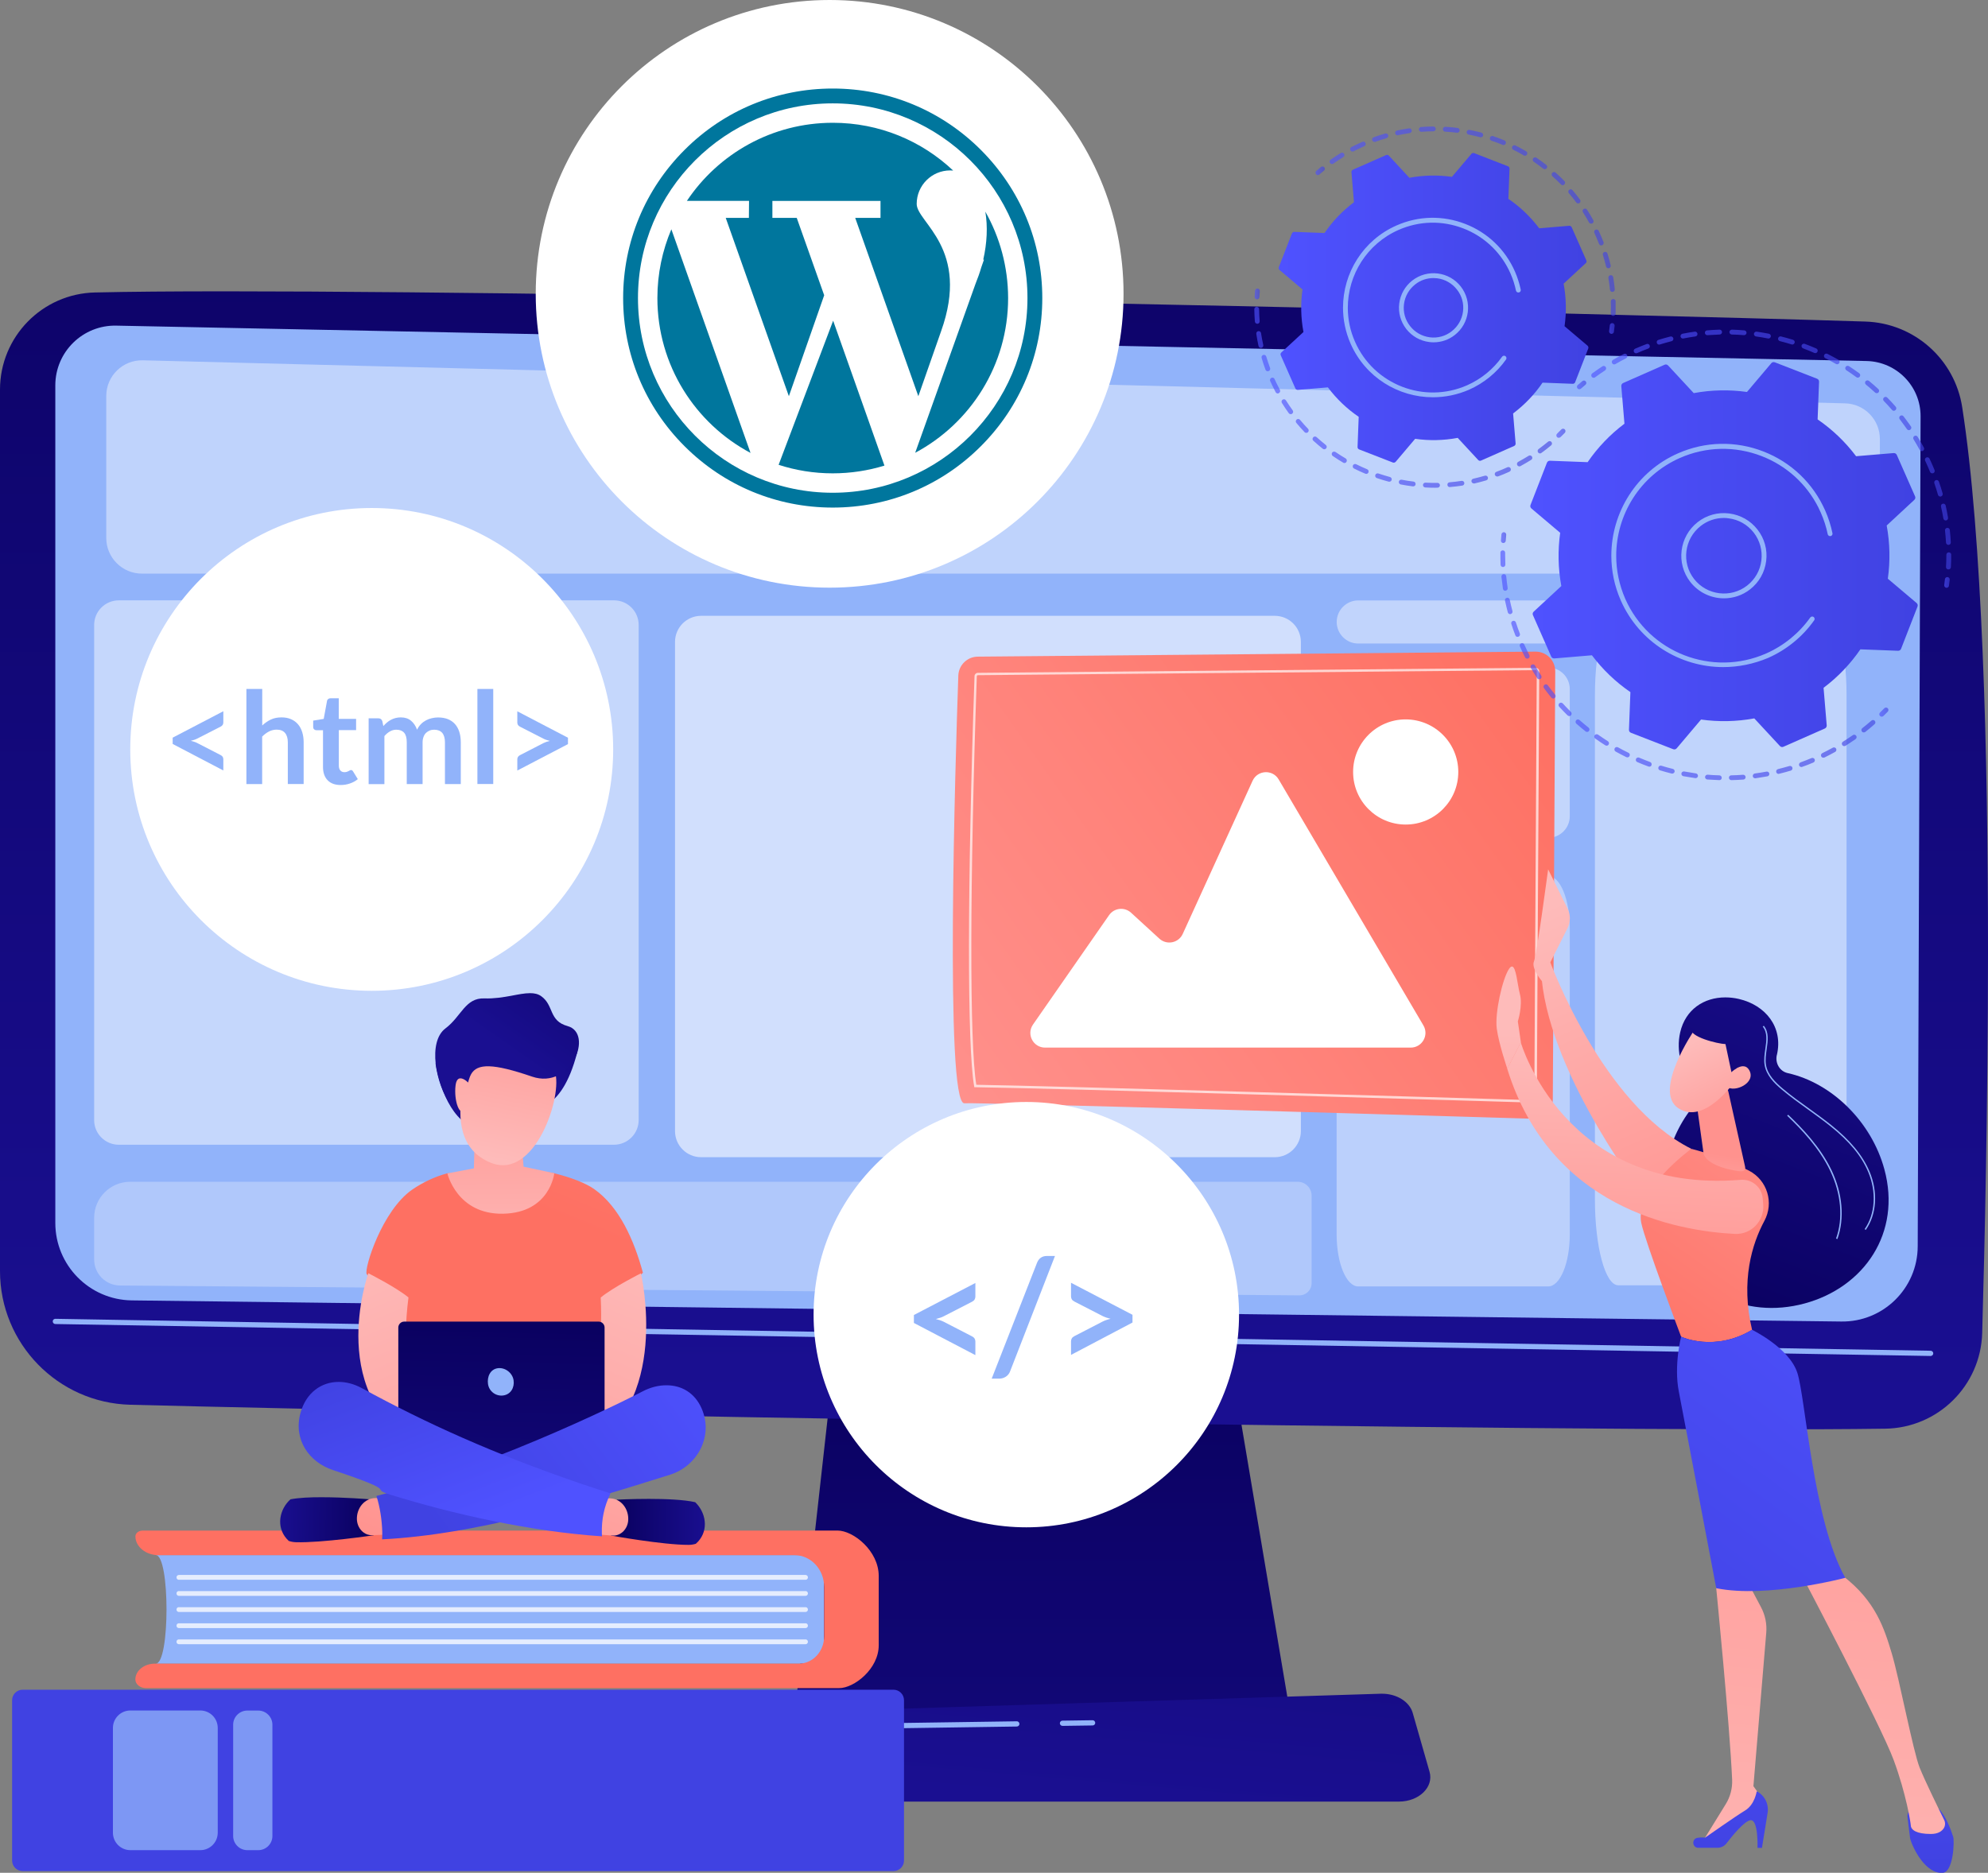
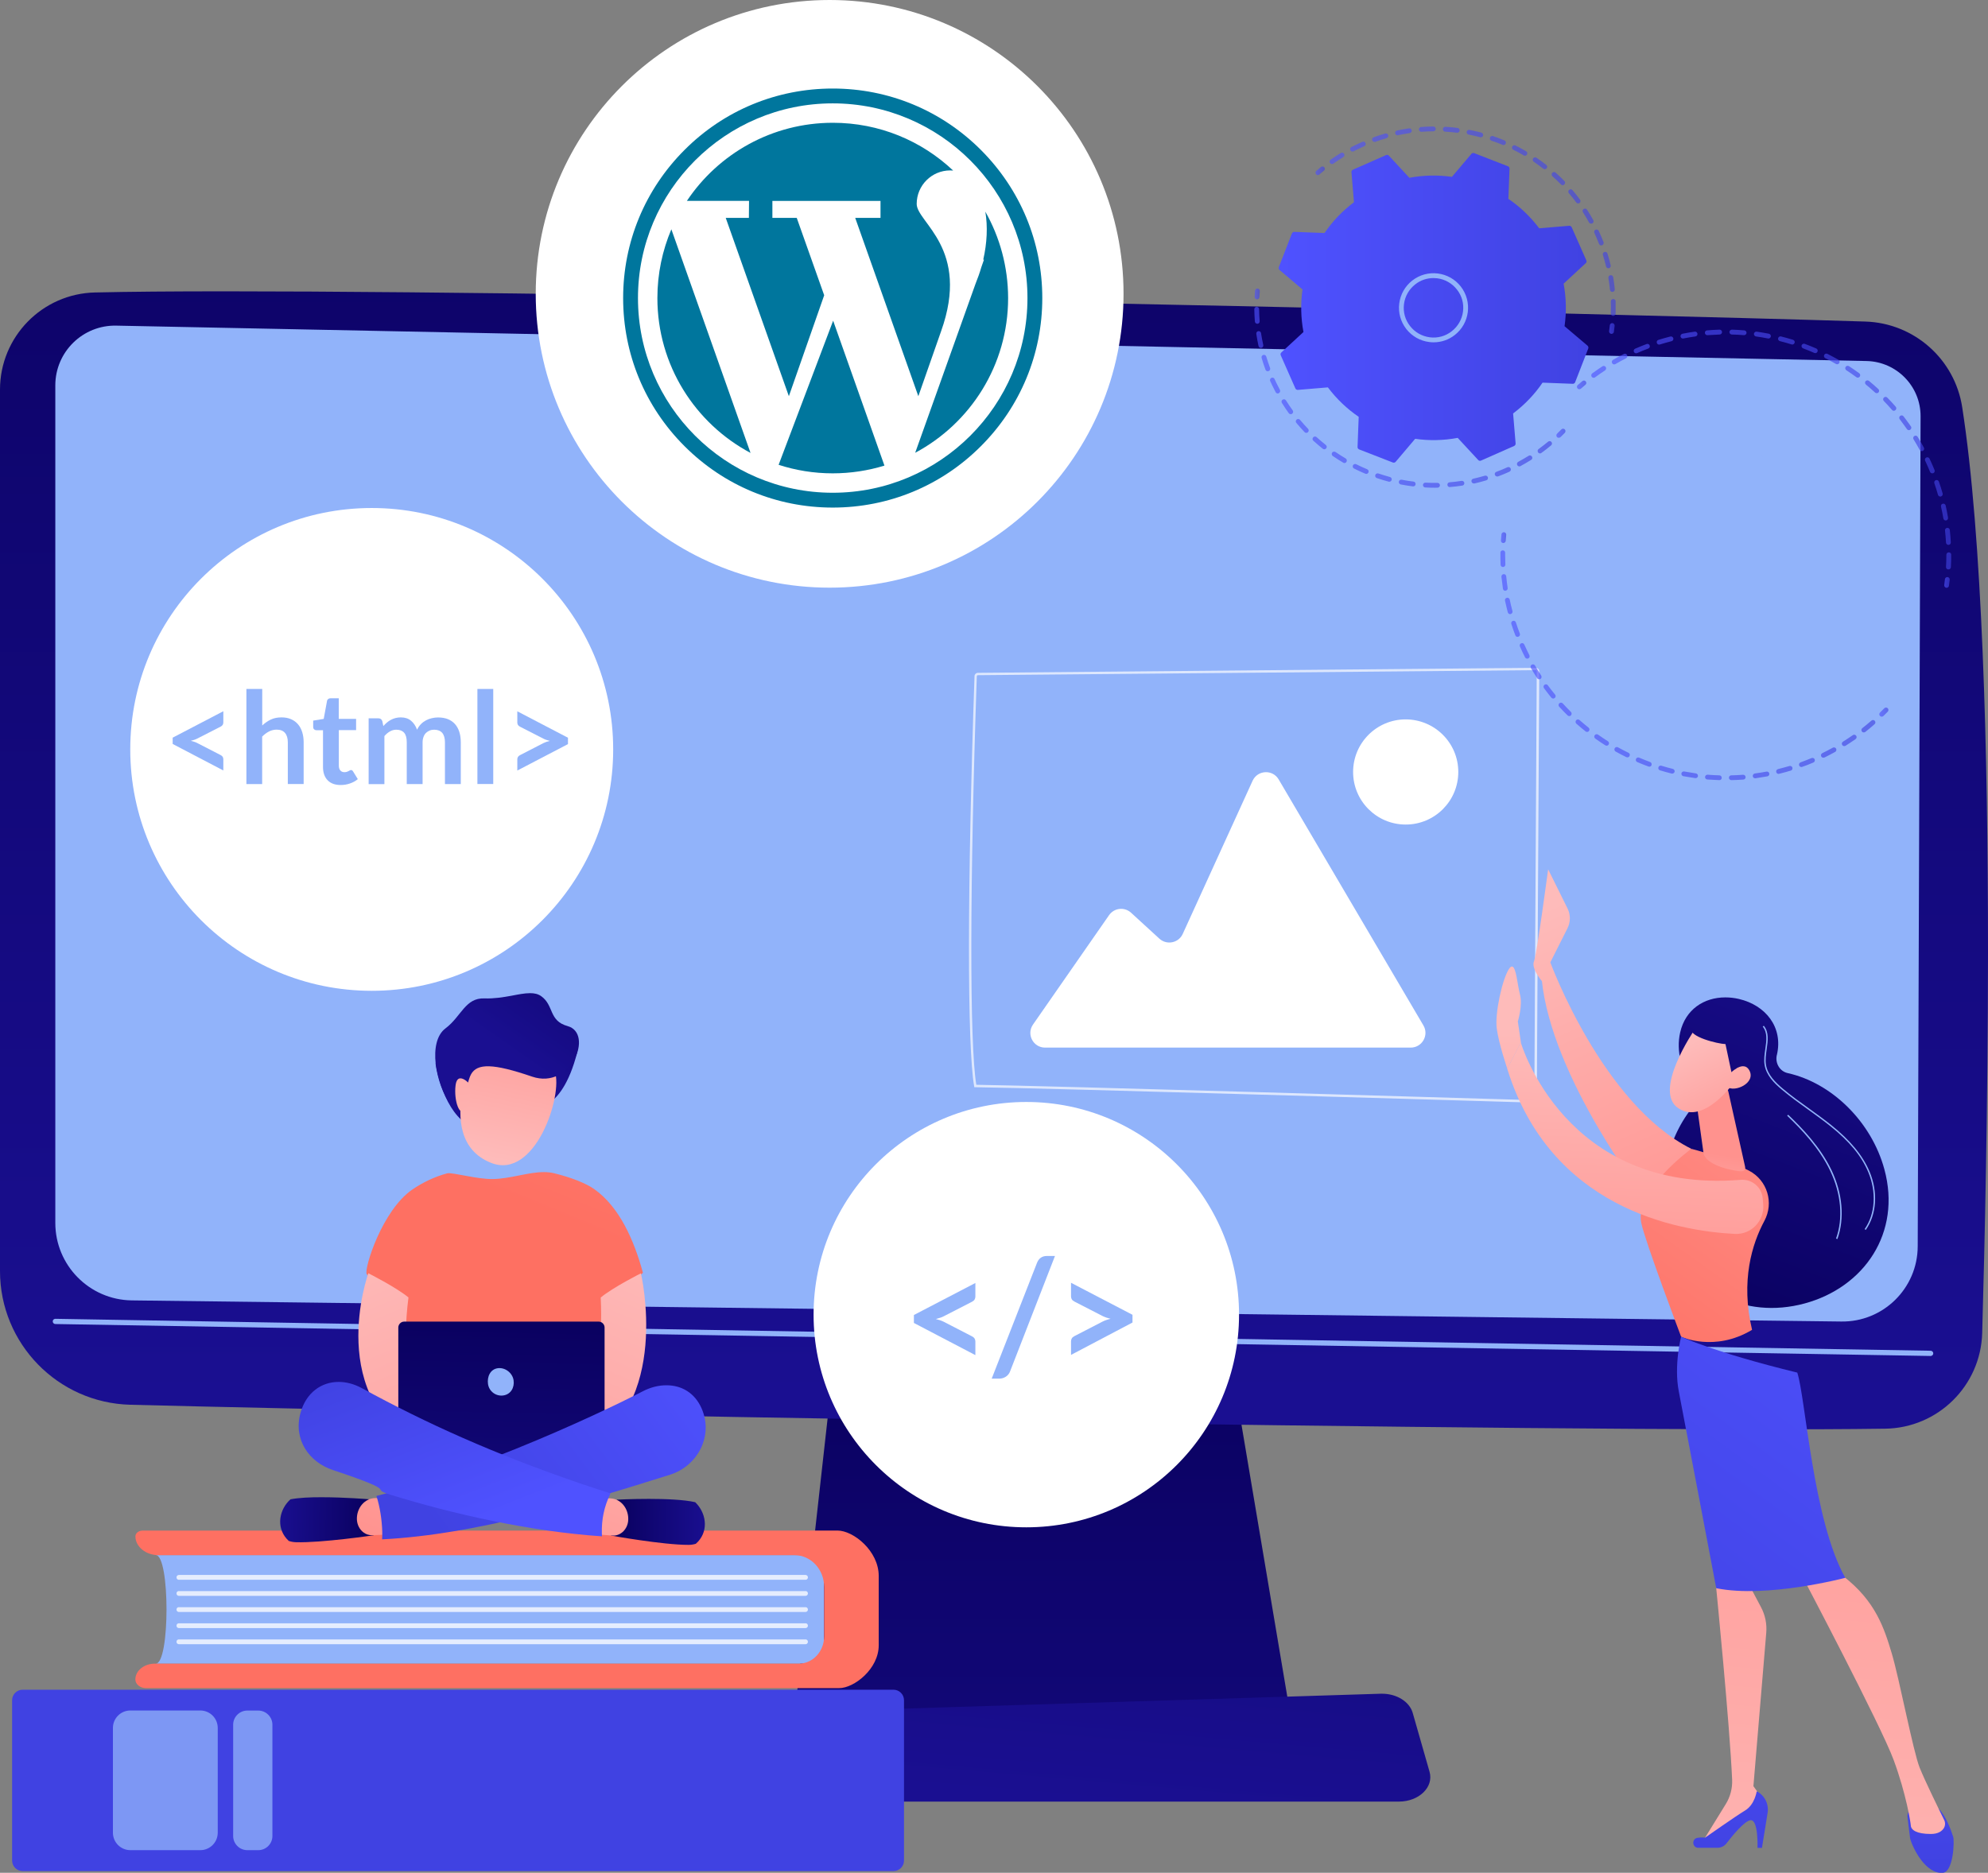
<svg xmlns="http://www.w3.org/2000/svg" xmlns:xlink="http://www.w3.org/1999/xlink" version="1.1" id="Layer_1" x="0px" y="0px" viewBox="0 0 2774.6 2614.5" style="enable-background:new 0 0 2774.6 2614.5;" xml:space="preserve">
  <rect x="0" y="0" width="2774.6" height="2614.5" fill="#808080" stroke="none" />
  <style type="text/css">
	.st0{clip-path:url(#SVGID_2_);}
	.st1{clip-path:url(#SVGID_4_);fill:url(#SVGID_5_);}
	.st2{clip-path:url(#SVGID_7_);fill:url(#SVGID_8_);}
	.st3{clip-path:url(#SVGID_10_);fill:#91B3FA;}
	.st4{clip-path:url(#SVGID_12_);fill:url(#SVGID_13_);}
	.st5{clip-path:url(#SVGID_15_);fill:#91B3FA;}
	.st6{opacity:0.44;clip-path:url(#SVGID_15_);}
	.st7{clip-path:url(#SVGID_17_);fill:#FFFFFF;}
	.st8{opacity:0.43;clip-path:url(#SVGID_15_);}
	.st9{clip-path:url(#SVGID_19_);fill:#FFFFFF;}
	.st10{opacity:0.46;clip-path:url(#SVGID_15_);}
	.st11{clip-path:url(#SVGID_21_);fill:#FFFFFF;}
	.st12{opacity:0.38;clip-path:url(#SVGID_15_);}
	.st13{clip-path:url(#SVGID_23_);fill:#FFFFFF;}
	.st14{opacity:0.42;clip-path:url(#SVGID_15_);}
	.st15{clip-path:url(#SVGID_25_);fill:#FFFFFF;}
	.st16{opacity:0.58;clip-path:url(#SVGID_15_);}
	.st17{clip-path:url(#SVGID_27_);fill:#FFFFFF;}
	.st18{opacity:0.28;clip-path:url(#SVGID_15_);}
	.st19{clip-path:url(#SVGID_29_);fill:#FFFFFF;}
	.st20{opacity:0.47;clip-path:url(#SVGID_15_);}
	.st21{clip-path:url(#SVGID_31_);fill:#FFFFFF;}
	.st22{clip-path:url(#SVGID_33_);fill:url(#SVGID_34_);}
	.st23{opacity:0.69;clip-path:url(#SVGID_36_);}
	.st24{clip-path:url(#SVGID_38_);fill:#FFFFFF;}
	.st25{clip-path:url(#SVGID_36_);fill:#FFFFFF;}
	.st26{clip-path:url(#SVGID_40_);fill:url(#SVGID_41_);}
	.st27{clip-path:url(#SVGID_43_);fill:#91B3FA;}
	.st28{clip-path:url(#SVGID_45_);fill:url(#SVGID_46_);}
	.st29{clip-path:url(#SVGID_48_);fill:url(#SVGID_49_);}
	.st30{clip-path:url(#SVGID_51_);fill:url(#SVGID_52_);}
	.st31{clip-path:url(#SVGID_54_);fill:url(#SVGID_55_);}
	.st32{clip-path:url(#SVGID_57_);fill:url(#SVGID_58_);}
	.st33{clip-path:url(#SVGID_60_);fill:url(#SVGID_61_);}
	.st34{clip-path:url(#SVGID_63_);fill:url(#SVGID_64_);}
	.st35{clip-path:url(#SVGID_66_);fill:url(#SVGID_67_);}
	.st36{clip-path:url(#SVGID_69_);fill:url(#SVGID_70_);}
	.st37{clip-path:url(#SVGID_72_);fill:url(#SVGID_73_);}
	.st38{clip-path:url(#SVGID_75_);fill:url(#SVGID_76_);}
	.st39{clip-path:url(#SVGID_78_);fill:url(#SVGID_79_);}
	.st40{clip-path:url(#SVGID_81_);fill:url(#SVGID_82_);}
	.st41{clip-path:url(#SVGID_84_);fill:url(#SVGID_85_);}
	.st42{clip-path:url(#SVGID_87_);fill:#91B3FA;}
	.st43{clip-path:url(#SVGID_89_);fill:url(#SVGID_90_);}
	.st44{opacity:0.76;clip-path:url(#SVGID_92_);}
	.st45{clip-path:url(#SVGID_94_);fill:#FFFFFF;}
	.st46{clip-path:url(#SVGID_96_);fill:#FFFFFF;}
	.st47{clip-path:url(#SVGID_98_);fill:#FFFFFF;}
	.st48{clip-path:url(#SVGID_100_);fill:#FFFFFF;}
	.st49{clip-path:url(#SVGID_102_);fill:#FFFFFF;}
	.st50{clip-path:url(#SVGID_104_);fill:url(#SVGID_105_);}
	.st51{clip-path:url(#SVGID_107_);fill:#7D97F4;}
	.st52{clip-path:url(#SVGID_109_);fill:url(#SVGID_110_);}
	.st53{clip-path:url(#SVGID_112_);fill:url(#SVGID_113_);}
	.st54{clip-path:url(#SVGID_115_);fill:url(#SVGID_116_);}
	.st55{clip-path:url(#SVGID_118_);fill:url(#SVGID_119_);}
	.st56{clip-path:url(#SVGID_121_);fill:url(#SVGID_122_);}
	.st57{clip-path:url(#SVGID_124_);fill:url(#SVGID_125_);}
	.st58{clip-path:url(#SVGID_127_);fill:url(#SVGID_128_);}
	.st59{clip-path:url(#SVGID_130_);fill:url(#SVGID_131_);}
	.st60{clip-path:url(#SVGID_133_);fill:url(#SVGID_134_);}
	.st61{clip-path:url(#SVGID_136_);fill:url(#SVGID_137_);}
	.st62{clip-path:url(#SVGID_139_);fill:url(#SVGID_140_);}
	.st63{clip-path:url(#SVGID_142_);fill:url(#SVGID_143_);}
	.st64{clip-path:url(#SVGID_145_);fill:url(#SVGID_146_);}
	.st65{clip-path:url(#SVGID_148_);fill:url(#SVGID_149_);}
	.st66{clip-path:url(#SVGID_151_);fill:url(#SVGID_152_);}
	.st67{clip-path:url(#SVGID_154_);fill:#91B3FA;}
	.st68{clip-path:url(#SVGID_154_);fill:#FFFFFF;}
	.st69{opacity:0.64;clip-path:url(#SVGID_154_);}
	.st70{clip-path:url(#SVGID_156_);}
	.st71{clip-path:url(#SVGID_158_);fill:url(#SVGID_159_);}
	.st72{clip-path:url(#SVGID_161_);fill:url(#SVGID_162_);}
	.st73{clip-path:url(#SVGID_164_);fill:url(#SVGID_165_);}
	.st74{clip-path:url(#SVGID_167_);}
	.st75{clip-path:url(#SVGID_169_);fill:url(#SVGID_170_);}
	.st76{clip-path:url(#SVGID_172_);fill:url(#SVGID_173_);}
	.st77{clip-path:url(#SVGID_175_);fill:url(#SVGID_176_);}
	.st78{clip-path:url(#SVGID_178_);fill:url(#SVGID_179_);}
	.st79{clip-path:url(#SVGID_181_);fill:#91B3FA;}
	.st80{opacity:0.64;clip-path:url(#SVGID_181_);}
	.st81{clip-path:url(#SVGID_183_);}
	.st82{clip-path:url(#SVGID_185_);fill:url(#SVGID_186_);}
	.st83{clip-path:url(#SVGID_188_);fill:url(#SVGID_189_);}
	.st84{clip-path:url(#SVGID_191_);fill:url(#SVGID_192_);}
	.st85{clip-path:url(#SVGID_194_);}
	.st86{clip-path:url(#SVGID_196_);fill:url(#SVGID_197_);}
	.st87{clip-path:url(#SVGID_199_);fill:url(#SVGID_200_);}
	.st88{clip-path:url(#SVGID_202_);fill:url(#SVGID_203_);}
	.st89{clip-path:url(#SVGID_205_);fill:url(#SVGID_206_);}
	.st90{clip-path:url(#SVGID_208_);fill:#91B3FA;}
	.st91{clip-path:url(#SVGID_208_);fill:#FFFFFF;}
	.st92{clip-path:url(#SVGID_208_);fill:#00769D;}
</style>
  <g>
    <defs>
      <rect id="SVGID_1_" width="2774.6" height="2614.5" />
    </defs>
    <clipPath id="SVGID_2_">
      <use xlink:href="#SVGID_1_" style="overflow:visible;" />
    </clipPath>
    <g class="st0">
      <defs>
        <polygon id="SVGID_3_" points="1167.6,1867.8 1107.7,2405.1 1802.8,2405.1 1712.3,1867.8    " />
      </defs>
      <clipPath id="SVGID_4_">
        <use xlink:href="#SVGID_3_" style="overflow:visible;" />
      </clipPath>
      <linearGradient id="SVGID_5_" gradientUnits="userSpaceOnUse" x1="0" y1="2614.53" x2="1" y2="2614.53" gradientTransform="matrix(0 1211.351 1211.351 0 -3165659.25 1813.717)">
        <stop offset="0" style="stop-color:#09005D" />
        <stop offset="1" style="stop-color:#1A0F91" />
      </linearGradient>
      <rect x="1107.7" y="1867.8" class="st1" width="695.1" height="537.3" />
    </g>
    <g class="st0">
      <defs>
        <path id="SVGID_6_" d="M132.7,408.3C58.9,409.9,0,470.2,0,543.9v1230.6c0,101.2,80.7,184,181.9,186.6     c449.5,11.6,2021.5,39.7,2449.4,33.4c73.5-1.1,133.1-59.9,135.2-133.5c3.5-122.9,8-320.1,8.1-530.3v-5     c0-277.3-7.9-576.4-36-757.2c-10.4-67.2-67.2-117.5-135.2-119.6c-335.3-10.7-1693.1-42.2-2288.7-42.2     C241.3,406.7,179.6,407.2,132.7,408.3" />
      </defs>
      <clipPath id="SVGID_7_">
        <use xlink:href="#SVGID_6_" style="overflow:visible;" />
      </clipPath>
      <linearGradient id="SVGID_8_" gradientUnits="userSpaceOnUse" x1="0" y1="2614.532" x2="1" y2="2614.532" gradientTransform="matrix(20.191 2079.482 2079.482 -20.191 -5435496.5 52658.34)">
        <stop offset="0" style="stop-color:#09005D" />
        <stop offset="1" style="stop-color:#1A0F91" />
      </linearGradient>
      <polygon class="st2" points="2774.3,379.8 2790.1,2000.7 0.3,2027.8 -15.5,406.9   " />
    </g>
    <g class="st0">
      <defs>
        <rect id="SVGID_9_" y="0" width="2774.6" height="2614.5" />
      </defs>
      <clipPath id="SVGID_10_">
        <use xlink:href="#SVGID_9_" style="overflow:visible;" />
      </clipPath>
      <path class="st3" d="M77.2,538v1169.2c0,59.1,47.4,107.3,106.5,108.2l2386,29.5c58.6,0.9,106.6-46.3,106.8-104.9l4-1158.7    c0.2-41.9-33.2-76.2-75.1-77.3L162.7,454.6C115.8,453.4,77.2,491.1,77.2,538" />
      <path class="st3" d="M2694.5,1893L2694.5,1893L77.2,1848.4c-2,0-3.6-1.7-3.6-3.7c0-2,1.6-3.6,3.7-3.6l2617.3,44.6    c2,0,3.6,1.7,3.6,3.7C2698.2,1891.4,2696.5,1893,2694.5,1893" />
    </g>
    <g class="st0">
      <defs>
        <path id="SVGID_11_" d="M1927.2,2364.5l-980.7,30.6c-20.3,0.6-37.4,12-41.3,27.6l-13.1,51.6c-5.3,21.1,15.4,40.8,43,40.8h1017.3     c28.1,0,48.9-20.3,42.8-41.6l-23.5-82.2c-4.5-15.7-22.3-26.8-42.8-26.8C1928.4,2364.4,1927.8,2364.4,1927.2,2364.5" />
      </defs>
      <clipPath id="SVGID_12_">
        <use xlink:href="#SVGID_11_" style="overflow:visible;" />
      </clipPath>
      <linearGradient id="SVGID_13_" gradientUnits="userSpaceOnUse" x1="0" y1="2614.527" x2="1" y2="2614.527" gradientTransform="matrix(-87.485 1049.834 1049.834 87.485 -2743294.75 -227263.531)">
        <stop offset="0" style="stop-color:#09005D" />
        <stop offset="1" style="stop-color:#1A0F91" />
      </linearGradient>
      <polygon class="st4" points="2013.9,2365.5 1993.8,2607.3 874.4,2514 894.5,2272.2   " />
    </g>
    <g class="st0">
      <defs>
-         <rect id="SVGID_14_" y="0" width="2774.6" height="2614.5" />
-       </defs>
+         </defs>
      <clipPath id="SVGID_15_">
        <use xlink:href="#SVGID_14_" style="overflow:visible;" />
      </clipPath>
      <path class="st5" d="M1482.9,2409.4c-2,0-3.6-1.6-3.7-3.6c0-2,1.6-3.7,3.6-3.7l42-0.6h0.1c2,0,3.6,1.6,3.7,3.6    c0,2-1.6,3.7-3.6,3.7L1482.9,2409.4L1482.9,2409.4z" />
      <path class="st5" d="M929.8,2486.9c-0.2,0-0.4,0-0.6,0c-2-0.3-3.4-2.2-3-4.2l6-37.6c3.2-20.3,20.6-35.3,41.2-35.6l445.7-6.5    c1.9-0.1,3.7,1.6,3.7,3.6c0,2-1.6,3.7-3.6,3.7l-445.7,6.5c-17,0.3-31.3,12.6-34,29.5l-6,37.6    C933.2,2485.7,931.6,2486.9,929.8,2486.9" />
      <g class="st6">
        <g>
          <defs>
            <rect id="SVGID_16_" x="1865.5" y="838.1" width="325.5" height="60.3" />
          </defs>
          <clipPath id="SVGID_17_">
            <use xlink:href="#SVGID_16_" style="overflow:visible;" />
          </clipPath>
          <path class="st7" d="M2160.9,898.4h-265.2c-16.6,0-30.1-13.5-30.1-30.1c0-16.6,13.5-30.1,30.1-30.1h265.2      c16.6,0,30.1,13.5,30.1,30.1C2191,884.9,2177.5,898.4,2160.9,898.4" />
        </g>
      </g>
      <g class="st8">
        <g>
          <defs>
            <rect id="SVGID_18_" x="2225.9" y="850.9" width="351.3" height="943.4" />
          </defs>
          <clipPath id="SVGID_19_">
            <use xlink:href="#SVGID_18_" style="overflow:visible;" />
          </clipPath>
          <path class="st9" d="M2258.5,850.9h286.2c18,0,32.5,53.5,32.5,119.6v704.2c0,66-14.6,119.6-32.5,119.6h-286.2      c-18,0-32.5-53.5-32.5-119.6V970.5C2225.9,904.5,2240.5,850.9,2258.5,850.9" />
        </g>
      </g>
      <g class="st10">
        <g>
          <defs>
            <rect id="SVGID_20_" x="1865.5" y="931.9" width="325.5" height="237.8" />
          </defs>
          <clipPath id="SVGID_21_">
            <use xlink:href="#SVGID_20_" style="overflow:visible;" />
          </clipPath>
          <path class="st11" d="M1895.6,931.9h265.2c16.6,0,30.1,13.5,30.1,30.1v177.5c0,16.6-13.5,30.1-30.1,30.1h-265.2      c-16.6,0-30.1-13.5-30.1-30.1V962C1865.5,945.4,1879,931.9,1895.6,931.9" />
        </g>
      </g>
      <g class="st12">
        <g>
          <defs>
            <rect id="SVGID_22_" x="1865.5" y="1222.8" width="325.5" height="573.1" />
          </defs>
          <clipPath id="SVGID_23_">
            <use xlink:href="#SVGID_22_" style="overflow:visible;" />
          </clipPath>
          <path class="st13" d="M1895.6,1222.9h265.2c16.6,0,30.1,32.5,30.1,72.6v427.8c0,40.1-13.5,72.6-30.1,72.6h-265.2      c-16.6,0-30.1-32.5-30.1-72.6v-427.8C1865.5,1255.4,1879,1222.9,1895.6,1222.9" />
        </g>
      </g>
      <g class="st14">
        <g>
          <defs>
            <rect id="SVGID_24_" x="148.3" y="503" width="2475.4" height="297.7" />
          </defs>
          <clipPath id="SVGID_25_">
            <use xlink:href="#SVGID_24_" style="overflow:visible;" />
          </clipPath>
          <path class="st15" d="M2573.9,800.8H198.1c-27.5,0-49.8-22.3-49.8-49.8V552.8c0-28,23.1-50.5,51.1-49.8l2375.8,60.1      c27,0.7,48.5,22.8,48.5,49.8V751C2623.7,778.5,2601.4,800.8,2573.9,800.8" />
        </g>
      </g>
      <g class="st16">
        <g>
          <defs>
            <rect id="SVGID_26_" x="942.1" y="859.7" width="873.5" height="755.8" />
          </defs>
          <clipPath id="SVGID_27_">
            <use xlink:href="#SVGID_26_" style="overflow:visible;" />
          </clipPath>
          <path class="st17" d="M1779.1,1615.5H978.6c-20.2,0-36.5-16.3-36.5-36.5V896.2c0-20.2,16.3-36.5,36.5-36.5h800.5      c20.2,0,36.5,16.3,36.5,36.5V1579C1815.6,1599.1,1799.3,1615.5,1779.1,1615.5" />
        </g>
      </g>
      <g class="st18">
        <g>
          <defs>
            <rect id="SVGID_28_" x="131.3" y="1649.9" width="1699.2" height="158.5" />
          </defs>
          <clipPath id="SVGID_29_">
            <use xlink:href="#SVGID_28_" style="overflow:visible;" />
          </clipPath>
          <path class="st19" d="M1813.4,1808.4l-1646-13.8c-20-0.2-36-16.4-36-36.4v-58.1c0-27.8,22.5-50.3,50.3-50.3h1629.5      c10.7,0,19.4,8.7,19.4,19.4v122.1C1830.6,1800.9,1822.8,1808.5,1813.4,1808.4" />
        </g>
      </g>
      <g class="st20">
        <g>
          <defs>
            <rect id="SVGID_30_" x="131.3" y="838.1" width="760" height="760" />
          </defs>
          <clipPath id="SVGID_31_">
            <use xlink:href="#SVGID_30_" style="overflow:visible;" />
          </clipPath>
          <path class="st21" d="M856.9,1598.1H165.8c-19,0-34.4-15.4-34.4-34.4V872.5c0-19,15.4-34.4,34.4-34.4h691.2      c19,0,34.4,15.4,34.4,34.4v691.2C891.3,1582.7,875.9,1598.1,856.9,1598.1" />
        </g>
      </g>
    </g>
    <g class="st0">
      <defs>
        <path id="SVGID_32_" d="M2143.1,909.7l-778.5,7c-14.6,0.1-26.6,11.8-27.1,26.4c-4.1,118.4-18.9,598.3,8.4,597.1     c27.6-1.2,652.5,17.4,793.2,21.6c15.4,0.5,28.1-11.8,28.1-27.2l3.4-597.4c0.1-15.2-12.2-27.5-27.4-27.5     C2143.3,909.7,2143.2,909.7,2143.1,909.7" />
      </defs>
      <clipPath id="SVGID_33_">
        <use xlink:href="#SVGID_32_" style="overflow:visible;" />
      </clipPath>
      <linearGradient id="SVGID_34_" gradientUnits="userSpaceOnUse" x1="0" y1="2614.537" x2="1" y2="2614.537" gradientTransform="matrix(881.595 -619.136 -619.136 -881.595 1620040 2306519.75)">
        <stop offset="0" style="stop-color:#FF928E" />
        <stop offset="1" style="stop-color:#FE7062" />
      </linearGradient>
-       <polygon class="st22" points="1011.8,1125.3 1889.3,509 2477.7,1346.7 1600.1,1963.1   " />
    </g>
    <g class="st0">
      <defs>
        <rect id="SVGID_35_" y="0" width="2774.6" height="2614.5" />
      </defs>
      <clipPath id="SVGID_36_">
        <use xlink:href="#SVGID_35_" style="overflow:visible;" />
      </clipPath>
      <g class="st23">
        <g>
          <defs>
            <rect id="SVGID_37_" x="1352.4" y="932.3" width="795.8" height="607" />
          </defs>
          <clipPath id="SVGID_38_">
            <use xlink:href="#SVGID_37_" style="overflow:visible;" />
          </clipPath>
          <path class="st24" d="M2140,1539.3l-0.2,0c-111.8-3.3-674.9-20.1-778.6-21.5l-1.4,0l-0.2-1.4c-9.8-55.1-9.6-279.8,0.5-572.5      c0.1-2.6,2.2-4.6,4.8-4.6l778.5-7c1.7,0,2.8,0.8,3.5,1.4c0.9,0.9,1.4,2.1,1.4,3.4l-3.4,597.4      C2144.8,1537.2,2142.6,1539.3,2140,1539.3 M1362.6,1514.4c107.4,1.6,666,18.2,777.3,21.5l0.1,0c0.7,0,1.4-0.7,1.4-1.5l3.4-597.4      c0-0.4-0.1-0.7-0.4-1c-0.3-0.3-0.6-0.4-1.1-0.4l-778.5,7c-0.8,0-1.4,0.6-1.5,1.4C1353.4,1234.1,1353.1,1457.3,1362.6,1514.4" />
        </g>
      </g>
      <path class="st25" d="M1458.6,1462.5h510.3c15.9,0,25.8-17.3,17.7-31l-202-343.4c-8.4-14.3-29.5-13.2-36.4,1.9l-97.5,213.8    c-5.8,12.7-22.3,16-32.6,6.6l-39.5-36.2c-9.2-8.4-23.6-6.8-30.7,3.4l-106.1,152.6C1432.2,1443.9,1442,1462.5,1458.6,1462.5" />
      <path class="st25" d="M2035.3,1077.7c0,40.5-32.8,73.4-73.4,73.4c-40.5,0-73.4-32.8-73.4-73.4c0-40.5,32.8-73.4,73.4-73.4    C2002.5,1004.4,2035.3,1037.2,2035.3,1077.7" />
    </g>
    <g class="st0">
      <defs>
        <path id="SVGID_39_" d="M2345,1441.2c-6,26,1.7,55.3,18.8,74.2c7,7.8,7.6,19.5,0.8,27.5c-37.6,44-52.9,111.2-36.6,171.3     c23.9,88.5,107.2,128.1,190.6,105.5c83.4-22.6,135.4-98.7,111.4-187.2c-17.9-66.3-73.3-120.7-134.9-134.4     c-11.3-2.5-17.9-14.1-15.2-25.4c0-0.1,0-0.2,0.1-0.2c8.9-38.5-15.8-69.2-53-77.9c-6.4-1.5-12.8-2.2-19-2.2     C2378.1,1392.4,2352.3,1409.3,2345,1441.2" />
      </defs>
      <clipPath id="SVGID_40_">
        <use xlink:href="#SVGID_39_" style="overflow:visible;" />
      </clipPath>
      <linearGradient id="SVGID_41_" gradientUnits="userSpaceOnUse" x1="0" y1="2614.515" x2="1" y2="2614.515" gradientTransform="matrix(234.054 -600.851 -600.851 -234.054 1573312.125 613820.625)">
        <stop offset="0" style="stop-color:#09005D" />
        <stop offset="1" style="stop-color:#1A0F91" />
      </linearGradient>
      <polygon class="st26" points="2159.5,1783 2356.7,1276.6 2806.1,1451.6 2608.8,1958   " />
    </g>
    <g class="st0">
      <defs>
        <rect id="SVGID_42_" y="0" width="2774.6" height="2614.5" />
      </defs>
      <clipPath id="SVGID_43_">
        <use xlink:href="#SVGID_42_" style="overflow:visible;" />
      </clipPath>
      <path class="st27" d="M2604,1717l-1.6-1.1c14.9-21.2,16.8-51.8,5-79.8c-9.4-22.3-26.2-42.7-53-64.1c-10-8-20.5-15.6-30.7-22.9    c-12.3-8.8-25-18-36.8-27.9c-10.6-8.9-21.8-20-24.1-34.5c-1.2-7.2-0.1-14.9,1-22.4c1.7-11.7,3.2-22.7-3.6-31.1l1.5-1.2    c7.4,9.1,5.7,21.1,4,32.6c-1,7.3-2.1,14.9-1,21.8c2.2,13.9,13.1,24.6,23.4,33.3c11.7,9.9,24.4,19,36.7,27.8    c10.2,7.4,20.8,15,30.8,23c27,21.7,44,42.3,53.6,64.9C2621.3,1663.9,2619.3,1695.3,2604,1717" />
      <path class="st27" d="M2564.4,1729.8l-1.9-0.7c10.2-28.1,7.2-62.6-8.2-94.7c-15.2-31.8-40.1-57.8-60-76.8l1.4-1.4    c20.1,19.2,45.1,45.3,60.5,77.4C2571.7,1666.1,2574.7,1701.2,2564.4,1729.8" />
    </g>
    <g class="st0">
      <defs>
        <path id="SVGID_44_" d="M2140.9,1342.2c-4.1,9.9,11.2,27.6,11.2,27.6l12.4-3.5l-0.7-22.9l23.9-47.5c4.4-8.7,4.4-18.9,0.1-27.6     l-27.1-54.7C2160.6,1213.6,2145,1332.3,2140.9,1342.2" />
      </defs>
      <clipPath id="SVGID_45_">
        <use xlink:href="#SVGID_44_" style="overflow:visible;" />
      </clipPath>
      <linearGradient id="SVGID_46_" gradientUnits="userSpaceOnUse" x1="0" y1="2614.544" x2="1" y2="2614.544" gradientTransform="matrix(211.255 477.001 477.001 -211.255 -1244983 553613.812)">
        <stop offset="0" style="stop-color:#FEBBBA" />
        <stop offset="1" style="stop-color:#FF928E" />
      </linearGradient>
      <polygon class="st28" points="2183,1193.1 2249.9,1344.2 2145.8,1390.3 2078.9,1239.2   " />
    </g>
    <g class="st0">
      <defs>
        <path id="SVGID_47_" d="M2151.7,1366.8c13.5,138.8,145.9,308.3,145.9,308.3c21.5-4.1,62.8-71.4,62.8-71.4     c-124-62-196.7-260.3-196.7-260.3L2151.7,1366.8z" />
      </defs>
      <clipPath id="SVGID_48_">
        <use xlink:href="#SVGID_47_" style="overflow:visible;" />
      </clipPath>
      <linearGradient id="SVGID_49_" gradientUnits="userSpaceOnUse" x1="0" y1="2614.528" x2="1" y2="2614.528" gradientTransform="matrix(211.255 477.001 477.001 -211.255 -1244978.875 553612.062)">
        <stop offset="0" style="stop-color:#FEBBBA" />
        <stop offset="1" style="stop-color:#FF928E" />
      </linearGradient>
      <polygon class="st29" points="2326.2,1266.2 2483.2,1620.8 2185.9,1752.4 2028.9,1397.8   " />
    </g>
    <g class="st0">
      <defs>
        <path id="SVGID_50_" d="M2672.4,2524.9c-6.2,0-10.9,5.4-10.2,11.5l3.7,30.1c3.8,14.3,22.2,50.3,45.8,48     c14.5-1.4,16.3-43.9,14.3-50.3c-3.7-11.6-10.4-29-20.2-39.3H2672.4z" />
      </defs>
      <clipPath id="SVGID_51_">
        <use xlink:href="#SVGID_50_" style="overflow:visible;" />
      </clipPath>
      <linearGradient id="SVGID_52_" gradientUnits="userSpaceOnUse" x1="0" y1="2614.529" x2="1" y2="2614.529" gradientTransform="matrix(14.528 358.362 358.362 -14.528 -934266.438 40227.293)">
        <stop offset="0" style="stop-color:#4F52FF" />
        <stop offset="1" style="stop-color:#4042E2" />
      </linearGradient>
      <polygon class="st30" points="2727.9,2522.2 2731.7,2616.6 2661.6,2619.5 2657.8,2525   " />
    </g>
    <g class="st0">
      <defs>
        <path id="SVGID_53_" d="M2395.3,2217.2c0,0,18.9,191,22.2,267.4c0.5,12-2.6,23.8-8.9,34l-32.8,53.2l83.3-49.2l1.7-10.2     l-13.6-18.8l17.9-214c1.1-12.6-1.5-25.2-7.5-36.3l-17.2-32.4l-39.4-27L2395.3,2217.2z" />
      </defs>
      <clipPath id="SVGID_54_">
        <use xlink:href="#SVGID_53_" style="overflow:visible;" />
      </clipPath>
      <linearGradient id="SVGID_55_" gradientUnits="userSpaceOnUse" x1="0" y1="2614.535" x2="1" y2="2614.535" gradientTransform="matrix(92.562 -1081.816 -1081.816 -92.562 2830829.5 244810.859)">
        <stop offset="0" style="stop-color:#FEBBBA" />
        <stop offset="1" style="stop-color:#FF928E" />
      </linearGradient>
      <polygon class="st31" points="2342.9,2569.1 2376.5,2176.4 2499,2186.9 2465.4,2579.6   " />
    </g>
    <g class="st0">
      <defs>
        <path id="SVGID_56_" d="M2435.6,2527.5c-13.7,8.3-55.8,37.9-55.8,37.9s-5.2-0.7-10.8,0.3c-8.4,1.5-7.2,13.9,1.3,13.9h26.6     c5,0,9.7-2.3,12.7-6.2c8.3-10.8,25.5-31.8,33.7-32.3c11.1-0.7,9.6,38.6,9.6,38.6h6.2l7.9-48.8c2-12.3-4.1-24.5-15.2-30.2     C2451.8,2500.5,2449.3,2519.2,2435.6,2527.5" />
      </defs>
      <clipPath id="SVGID_57_">
        <use xlink:href="#SVGID_56_" style="overflow:visible;" />
      </clipPath>
      <linearGradient id="SVGID_58_" gradientUnits="userSpaceOnUse" x1="0" y1="2614.527" x2="1" y2="2614.527" gradientTransform="matrix(-21.793 394.683 394.683 21.793 -1029477.5 -54762.453)">
        <stop offset="0" style="stop-color:#4F52FF" />
        <stop offset="1" style="stop-color:#4042E2" />
      </linearGradient>
      <polygon class="st32" points="2473.3,2500.8 2468.7,2585.6 2356.3,2579.4 2361,2494.6   " />
    </g>
    <g class="st0">
      <defs>
        <path id="SVGID_59_" d="M2515,2199.8c0,0,110.5,209.6,128,257.4c17.6,47.8,23.7,87.8,23.9,91.5c0.4,5.9,7.7,11.6,28,11.6     c10.5,0,15.6-4.2,18.1-8.2c2.1-3.5,2.2-7.8,0.4-11.4c-6.4-12.9-26.7-54.3-34.2-73c-9-22.4-28.3-123.8-38.8-159.1     c-10.6-35.3-22.5-73.5-68.6-108.8c0,0-14.1-13.8-30.9-13.8C2532.6,2186,2523.5,2189.5,2515,2199.8" />
      </defs>
      <clipPath id="SVGID_60_">
        <use xlink:href="#SVGID_59_" style="overflow:visible;" />
      </clipPath>
      <linearGradient id="SVGID_61_" gradientUnits="userSpaceOnUse" x1="0" y1="2614.53" x2="1" y2="2614.53" gradientTransform="matrix(92.586 -1082.099 -1082.099 -92.586 2831757.75 244890.438)">
        <stop offset="0" style="stop-color:#FEBBBA" />
        <stop offset="1" style="stop-color:#FF928E" />
      </linearGradient>
      <polygon class="st33" points="2483.3,2557.6 2516.5,2169 2747.1,2188.7 2713.9,2577.3   " />
    </g>
    <g class="st0">
      <defs>
        <path id="SVGID_62_" d="M2290.6,1707c5.5,26.6,55.7,159.1,55.7,159.1s46.4,22,99-9.6c-16.2-68.6,0.1-120.2,17.2-152.1     c13.6-25.4,4.1-56.8-21.5-70.1c-40-20.8-80.5-30.5-80.5-30.5S2281.2,1661.6,2290.6,1707" />
      </defs>
      <clipPath id="SVGID_63_">
        <use xlink:href="#SVGID_62_" style="overflow:visible;" />
      </clipPath>
      <linearGradient id="SVGID_64_" gradientUnits="userSpaceOnUse" x1="0" y1="2614.521" x2="1" y2="2614.521" gradientTransform="matrix(-279.503 390.587 390.587 279.503 -1018659.562 -729244.188)">
        <stop offset="0" style="stop-color:#FF928E" />
        <stop offset="1" style="stop-color:#FE7062" />
      </linearGradient>
      <polygon class="st34" points="2610.6,1700 2410.1,1980.2 2146.7,1791.7 2347.2,1511.5   " />
    </g>
    <g class="st0">
      <defs>
-         <path id="SVGID_65_" d="M2346.3,1866.1c0,0-10.4,39.8-3.2,76.7c7.2,37,52.2,274.4,52.2,274.4c71,14.4,180.1-14.5,180.1-14.5     c-45.2-80.3-55.4-251.6-67-286.5c-11.6-34.9-63.2-59.8-63.2-59.8C2392.7,1888,2346.3,1866.1,2346.3,1866.1" />
+         <path id="SVGID_65_" d="M2346.3,1866.1c0,0-10.4,39.8-3.2,76.7c7.2,37,52.2,274.4,52.2,274.4c71,14.4,180.1-14.5,180.1-14.5     c-45.2-80.3-55.4-251.6-67-286.5C2392.7,1888,2346.3,1866.1,2346.3,1866.1" />
      </defs>
      <clipPath id="SVGID_66_">
        <use xlink:href="#SVGID_65_" style="overflow:visible;" />
      </clipPath>
      <linearGradient id="SVGID_67_" gradientUnits="userSpaceOnUse" x1="0" y1="2614.532" x2="1" y2="2614.532" gradientTransform="matrix(-497.934 671.457 671.457 497.934 -1752847.625 -1300145.875)">
        <stop offset="0" style="stop-color:#4F52FF" />
        <stop offset="1" style="stop-color:#4042E2" />
      </linearGradient>
      <polygon class="st35" points="2754.9,1989.5 2490.4,2346.2 2156.4,2098.5 2420.9,1741.8   " />
    </g>
    <g class="st0">
      <defs>
        <path id="SVGID_68_" d="M2394.3,1515.1l-19.2,8.5c-5.3,2.3-8.4,7.9-7.6,13.6l10,72.2c0.2,1.4,0.5,2.7,1.2,3.9     c6.5,11.8,26.1,17.7,41.3,20.6c9.3,1.7,17.6,3.2,15.4-5.9l-23.2-104.1c-1.5-6-6.8-9.9-12.6-9.9     C2397.8,1514,2396,1514.4,2394.3,1515.1" />
      </defs>
      <clipPath id="SVGID_69_">
        <use xlink:href="#SVGID_68_" style="overflow:visible;" />
      </clipPath>
      <linearGradient id="SVGID_70_" gradientUnits="userSpaceOnUse" x1="0" y1="2614.533" x2="1" y2="2614.533" gradientTransform="matrix(17.387 -127.202 -127.202 -17.387 334954.094 47199.082)">
        <stop offset="0" style="stop-color:#FEBBBA" />
        <stop offset="1" style="stop-color:#FF928E" />
      </linearGradient>
      <polygon class="st36" points="2350.2,1634.9 2368,1504.5 2454.1,1516.3 2436.3,1646.7   " />
    </g>
    <g class="st0">
      <defs>
        <path id="SVGID_71_" d="M2103.6,1492c60.2,194.3,235.8,226.4,317.6,230.6c22.8,1.2,41.4-18.1,39.7-40.9l-0.7-8.5     c-1.2-15.7-15-27.4-30.8-26.1c-245.9,19.9-306.9-191.9-306.9-191.9L2103.6,1492z" />
      </defs>
      <clipPath id="SVGID_72_">
        <use xlink:href="#SVGID_71_" style="overflow:visible;" />
      </clipPath>
      <linearGradient id="SVGID_73_" gradientUnits="userSpaceOnUse" x1="0" y1="2614.532" x2="1" y2="2614.532" gradientTransform="matrix(-16.347 402.391 402.391 16.347 -1049775.25 -41299.098)">
        <stop offset="0" style="stop-color:#FEBBBA" />
        <stop offset="1" style="stop-color:#FF928E" />
      </linearGradient>
      <polygon class="st37" points="2473.6,1455.7 2462.1,1738.3 2092.7,1723.3 2104.2,1440.6   " />
    </g>
    <g class="st0">
      <defs>
        <path id="SVGID_74_" d="M2106.2,1352.5c-9.3,13.6-20.1,62-17.2,83.5c2.9,21.6,14.7,56,14.7,56l19-36.8l-4.3-29.3     c0,0,7.1-22.4,2.9-38c-3.5-13.1-5.2-38.6-11.1-38.6C2109,1349.3,2107.7,1350.2,2106.2,1352.5" />
      </defs>
      <clipPath id="SVGID_75_">
        <use xlink:href="#SVGID_74_" style="overflow:visible;" />
      </clipPath>
      <linearGradient id="SVGID_76_" gradientUnits="userSpaceOnUse" x1="0" y1="2614.528" x2="1" y2="2614.528" gradientTransform="matrix(-15.229 374.863 374.863 15.229 -977985.375 -38378.633)">
        <stop offset="0" style="stop-color:#FEBBBA" />
        <stop offset="1" style="stop-color:#FF928E" />
      </linearGradient>
      <polygon class="st38" points="2131.2,1349.5 2125.3,1493.6 2080.2,1491.8 2086.1,1347.7   " />
    </g>
    <g class="st0">
      <defs>
        <path id="SVGID_77_" d="M2364.7,1438.1c0,0-58.6,85.3-22.2,109.1c36.4,23.8,78.1-36.9,78.1-36.9s13.1-46.4-1.8-61.7     c-9.2-9.4-27.5-11.3-40.3-11.3C2370.5,1437.4,2364.7,1438.1,2364.7,1438.1" />
      </defs>
      <clipPath id="SVGID_78_">
        <use xlink:href="#SVGID_77_" style="overflow:visible;" />
      </clipPath>
      <linearGradient id="SVGID_79_" gradientUnits="userSpaceOnUse" x1="0" y1="2614.468" x2="1" y2="2614.468" gradientTransform="matrix(77.43 159.641 159.641 -77.43 -415028.25 203899.109)">
        <stop offset="0" style="stop-color:#FEBBBA" />
        <stop offset="1" style="stop-color:#FF928E" />
      </linearGradient>
      <polygon class="st39" points="2409.4,1387.2 2486.2,1545.5 2330.4,1621.1 2253.6,1462.8   " />
    </g>
    <g class="st0">
      <defs>
        <path id="SVGID_80_" d="M2389.2,1417.4c0,0-25.5,6.6-28.9,18.2c-3.4,11.7,36.7,21.6,47.9,22l9.9,46.6c0,0,25.8-44.5,14.8-69.7     c-6.7-15.3-21.4-18.3-31.9-18.3C2394.3,1416.1,2389.2,1417.4,2389.2,1417.4" />
      </defs>
      <clipPath id="SVGID_81_">
        <use xlink:href="#SVGID_80_" style="overflow:visible;" />
      </clipPath>
      <linearGradient id="SVGID_82_" gradientUnits="userSpaceOnUse" x1="0" y1="2614.521" x2="1" y2="2614.521" gradientTransform="matrix(236.14 -606.205 -606.205 -236.14 1587188.625 619232.938)">
        <stop offset="0" style="stop-color:#09005D" />
        <stop offset="1" style="stop-color:#1A0F91" />
      </linearGradient>
      <polygon class="st40" points="2327.3,1492.5 2368.5,1386.7 2473.8,1427.7 2432.5,1533.5   " />
    </g>
    <g class="st0">
      <defs>
        <path id="SVGID_83_" d="M2408.9,1504.4l1.4,12.8c10.7,8.5,40.8-5.4,31.2-22.9c-2.3-4.2-5.4-5.8-8.8-5.8     C2422.1,1488.5,2408.9,1504.4,2408.9,1504.4" />
      </defs>
      <clipPath id="SVGID_84_">
        <use xlink:href="#SVGID_83_" style="overflow:visible;" />
      </clipPath>
      <linearGradient id="SVGID_85_" gradientUnits="userSpaceOnUse" x1="0" y1="2614.548" x2="1" y2="2614.548" gradientTransform="matrix(77.429 159.639 159.639 -77.429 -414988 203879.562)">
        <stop offset="0" style="stop-color:#FEBBBA" />
        <stop offset="1" style="stop-color:#FF928E" />
      </linearGradient>
      <polygon class="st41" points="2443,1471.9 2465.7,1518.6 2416.9,1542.2 2394.3,1495.6   " />
    </g>
    <g class="st0">
      <defs>
        <rect id="SVGID_86_" y="0" width="2774.6" height="2614.5" />
      </defs>
      <clipPath id="SVGID_87_">
        <use xlink:href="#SVGID_86_" style="overflow:visible;" />
      </clipPath>
      <path class="st42" d="M217.4,2322.5l932.7,0V2171l-932.7,0C237.4,2171,237.4,2322.5,217.4,2322.5" />
    </g>
    <g class="st0">
      <defs>
        <path id="SVGID_88_" d="M198.8,2136.8c-5.4,0-9.8,3.6-9.8,8c0,14.5,14.5,26.3,32.4,26.3h887.6c22.7,0,41.2,19.8,41.2,44.2v69.3     c0,20.9-15.8,37.9-35.3,37.9H216.2c-15.1,0-27.3,9.9-27.3,22.1c0,6.7,6.7,12.1,14.9,12.1h967.3c21,0,55.3-26.8,55.3-59.8v-96.8     c0-35-35.3-63.4-57.6-63.4H198.8z" />
      </defs>
      <clipPath id="SVGID_89_">
        <use xlink:href="#SVGID_88_" style="overflow:visible;" />
      </clipPath>
      <linearGradient id="SVGID_90_" gradientUnits="userSpaceOnUse" x1="0" y1="2614.531" x2="1" y2="2614.531" gradientTransform="matrix(10.095 521.553 521.553 -10.095 -1362928.375 27677.568)">
        <stop offset="0" style="stop-color:#FF928E" />
        <stop offset="1" style="stop-color:#FE7062" />
      </linearGradient>
      <polygon class="st43" points="1226.1,2116.7 1230.7,2356.7 189.4,2376.8 184.7,2136.8   " />
    </g>
    <g class="st0">
      <defs>
        <rect id="SVGID_91_" y="0" width="2774.6" height="2614.5" />
      </defs>
      <clipPath id="SVGID_92_">
        <use xlink:href="#SVGID_91_" style="overflow:visible;" />
      </clipPath>
      <g class="st44">
        <g>
          <defs>
            <rect id="SVGID_93_" x="246.4" y="2198.7" width="881.3" height="6.7" />
          </defs>
          <clipPath id="SVGID_94_">
            <use xlink:href="#SVGID_93_" style="overflow:visible;" />
          </clipPath>
          <path class="st45" d="M1124.2,2205.5H249.7c-1.9,0-3.4-1.5-3.4-3.4c0-1.9,1.5-3.4,3.4-3.4h874.5c1.9,0,3.4,1.5,3.4,3.4      C1127.6,2204,1126.1,2205.5,1124.2,2205.5" />
        </g>
      </g>
      <g class="st44">
        <g>
          <defs>
            <rect id="SVGID_95_" x="246.4" y="2221.2" width="881.3" height="6.7" />
          </defs>
          <clipPath id="SVGID_96_">
            <use xlink:href="#SVGID_95_" style="overflow:visible;" />
          </clipPath>
          <path class="st46" d="M1124.2,2227.9H249.7c-1.9,0-3.4-1.5-3.4-3.4c0-1.9,1.5-3.4,3.4-3.4h874.5c1.9,0,3.4,1.5,3.4,3.4      C1127.6,2226.4,1126.1,2227.9,1124.2,2227.9" />
        </g>
      </g>
      <g class="st44">
        <g>
          <defs>
            <rect id="SVGID_97_" x="246.4" y="2243.7" width="881.3" height="6.7" />
          </defs>
          <clipPath id="SVGID_98_">
            <use xlink:href="#SVGID_97_" style="overflow:visible;" />
          </clipPath>
          <path class="st47" d="M1124.2,2250.4H249.7c-1.9,0-3.4-1.5-3.4-3.4c0-1.9,1.5-3.4,3.4-3.4h874.5c1.9,0,3.4,1.5,3.4,3.4      C1127.6,2248.9,1126.1,2250.4,1124.2,2250.4" />
        </g>
      </g>
      <g class="st44">
        <g>
          <defs>
            <rect id="SVGID_99_" x="246.4" y="2266.2" width="881.3" height="6.7" />
          </defs>
          <clipPath id="SVGID_100_">
            <use xlink:href="#SVGID_99_" style="overflow:visible;" />
          </clipPath>
          <path class="st48" d="M1124.2,2272.9H249.7c-1.9,0-3.4-1.5-3.4-3.4c0-1.9,1.5-3.4,3.4-3.4h874.5c1.9,0,3.4,1.5,3.4,3.4      C1127.6,2271.4,1126.1,2272.9,1124.2,2272.9" />
        </g>
      </g>
      <g class="st44">
        <g>
          <defs>
            <rect id="SVGID_101_" x="246.4" y="2288.7" width="881.3" height="6.7" />
          </defs>
          <clipPath id="SVGID_102_">
            <use xlink:href="#SVGID_101_" style="overflow:visible;" />
          </clipPath>
          <path class="st49" d="M1124.2,2295.4H249.7c-1.9,0-3.4-1.5-3.4-3.4c0-1.9,1.5-3.4,3.4-3.4h874.5c1.9,0,3.4,1.5,3.4,3.4      C1127.6,2293.9,1126.1,2295.4,1124.2,2295.4" />
        </g>
      </g>
    </g>
    <g class="st0">
      <defs>
        <path id="SVGID_103_" d="M31.6,2358.9c-8.1,0-14.7,6.6-14.7,14.7v223.8c0,8.1,6.6,14.7,14.7,14.7h1215.4     c8.1,0,14.7-6.6,14.7-14.7v-223.8c0-8.1-6.6-14.7-14.7-14.7H31.6z" />
      </defs>
      <clipPath id="SVGID_104_">
        <use xlink:href="#SVGID_103_" style="overflow:visible;" />
      </clipPath>
      <linearGradient id="SVGID_105_" gradientUnits="userSpaceOnUse" x1="0" y1="2614.53" x2="1" y2="2614.53" gradientTransform="matrix(-29.475 -600.84 -600.84 29.475 1571593 -73793.523)">
        <stop offset="0" style="stop-color:#4F52FF" />
        <stop offset="1" style="stop-color:#4042E2" />
      </linearGradient>
      <polygon class="st50" points="19.9,2672.9 4.6,2359.5 1258.8,2298 1274.1,2611.4   " />
    </g>
    <g class="st0">
      <defs>
        <rect id="SVGID_106_" y="0" width="2774.6" height="2614.5" />
      </defs>
      <clipPath id="SVGID_107_">
        <use xlink:href="#SVGID_106_" style="overflow:visible;" />
      </clipPath>
      <path class="st51" d="M279.5,2582.9H182c-13.5,0-24.4-10.9-24.4-24.4v-146.2c0-13.5,10.9-24.4,24.4-24.4h97.5    c13.5,0,24.4,10.9,24.4,24.4v146.2C303.9,2572,293,2582.9,279.5,2582.9" />
      <path class="st51" d="M360.4,2582.9h-15.2c-10.9,0-19.8-8.9-19.8-19.8v-155.3c0-10.9,8.9-19.8,19.8-19.8h15.2    c10.9,0,19.8,8.9,19.8,19.8v155.3C380.2,2574,371.4,2582.9,360.4,2582.9" />
    </g>
    <g class="st0">
      <defs>
        <path id="SVGID_108_" d="M745.2,1451.2c-46.2,4.8-98.6,4.4-98.6,4.4c-0.6,1.1-38.7,29.1-38.7,29.1s8.4,60.1,42.5,83.9     c37.5,26.1,90.5-21.5,90.5-21.5s42.2,10,64.6-77.7c3.8-14.9-11.4-19.7-34.1-19.7C763.5,1449.7,754.6,1450.3,745.2,1451.2" />
      </defs>
      <clipPath id="SVGID_109_">
        <use xlink:href="#SVGID_108_" style="overflow:visible;" />
      </clipPath>
      <linearGradient id="SVGID_110_" gradientUnits="userSpaceOnUse" x1="0" y1="2614.609" x2="1" y2="2614.609" gradientTransform="matrix(-156.006 221.698 221.698 156.006 -578761.688 -406631.094)">
        <stop offset="0" style="stop-color:#09005D" />
        <stop offset="1" style="stop-color:#1A0F91" />
      </linearGradient>
      <polygon class="st52" points="877.7,1497.7 742.7,1689.5 539.7,1546.7 674.7,1354.9   " />
    </g>
    <g class="st0">
      <defs>
        <path id="SVGID_111_" d="M688.1,1646c-10.3,0.2-23.7-1.9-35.6-4.1c-13.3-2.4-24.8-4.8-28.3-3.9c-17.4,4.7-33.9,12.5-48.8,22.7     c-42,28.9-67.2,109.7-63.7,117.8c3.5,8.1,51.1,30.2,51.1,30.2l-5.4,217l149.9,75.3l131.3-67.2l5.5-222.1c0,0,29.7-10.8,53.2-34.9     c-12.4-45.7-32.9-91.8-67.6-116.5c-11.6-8.3-31.7-16.3-56.3-22.4c-4.5-1.1-9.3-1.6-14.2-1.6     C737.5,1636.2,712.7,1645.5,688.1,1646" />
      </defs>
      <clipPath id="SVGID_112_">
        <use xlink:href="#SVGID_111_" style="overflow:visible;" />
      </clipPath>
      <linearGradient id="SVGID_113_" gradientUnits="userSpaceOnUse" x1="0" y1="2614.549" x2="1" y2="2614.549" gradientTransform="matrix(-282.649 693.164 693.164 282.649 -1811256.125 -737993.625)">
        <stop offset="0" style="stop-color:#FF928E" />
        <stop offset="1" style="stop-color:#FE7062" />
      </linearGradient>
      <polygon class="st53" points="1059.9,1702.5 842,2237 345.9,2034.7 563.8,1500.2   " />
    </g>
    <g class="st0">
      <defs>
        <path id="SVGID_114_" d="M595.7,2027c30.2-4,18.6-54.2,18.6-54.2s-63.2-14-44.2-161.5c-17.5-14.4-56-33.8-56-33.8     S450.3,1954.3,595.7,2027" />
      </defs>
      <clipPath id="SVGID_115_">
        <use xlink:href="#SVGID_114_" style="overflow:visible;" />
      </clipPath>
      <linearGradient id="SVGID_116_" gradientUnits="userSpaceOnUse" x1="0" y1="2614.509" x2="1" y2="2614.509" gradientTransform="matrix(249.539 602.783 602.783 -249.539 -1575512.25 654157.312)">
        <stop offset="0" style="stop-color:#FEBBBA" />
        <stop offset="1" style="stop-color:#FF928E" />
      </linearGradient>
      <polygon class="st54" points="600.2,1715.4 714.1,1990.5 476,2089.1 362.1,1814   " />
    </g>
    <g class="st0">
      <defs>
        <path id="SVGID_117_" d="M838.4,1811.4c6.7,136.4-44.2,161.5-44.2,161.5s-11.6,50.2,18.6,54.2c125.5-64.9,81.7-249.5,81.7-249.5     S855.8,1797,838.4,1811.4" />
      </defs>
      <clipPath id="SVGID_118_">
        <use xlink:href="#SVGID_117_" style="overflow:visible;" />
      </clipPath>
      <linearGradient id="SVGID_119_" gradientUnits="userSpaceOnUse" x1="0" y1="2614.518" x2="1" y2="2614.518" gradientTransform="matrix(-249.539 602.783 -602.783 -249.539 1576917.5 654156.062)">
        <stop offset="0" style="stop-color:#FEBBBA" />
        <stop offset="1" style="stop-color:#FF928E" />
      </linearGradient>
      <polygon class="st55" points="805.3,1722.5 694.4,1990.5 915.5,2082.1 1026.5,1814   " />
    </g>
    <g class="st0">
      <defs>
        <path id="SVGID_120_" d="M564.2,1845c-4.6,0-8.3,3.8-8.3,8.3v177.8c0,4.6,3.8,8.3,8.3,8.3h271.3c4.6,0,8.3-3.8,8.3-8.3v-177.8     c0-4.6-3.8-8.3-8.3-8.3H564.2z" />
      </defs>
      <clipPath id="SVGID_121_">
        <use xlink:href="#SVGID_120_" style="overflow:visible;" />
      </clipPath>
      <linearGradient id="SVGID_122_" gradientUnits="userSpaceOnUse" x1="0" y1="2614.53" x2="1" y2="2614.53" gradientTransform="matrix(-12.971 525.345 525.345 12.971 -1372827.875 -32105.916)">
        <stop offset="0" style="stop-color:#09005D" />
        <stop offset="1" style="stop-color:#1A0F91" />
      </linearGradient>
      <polygon class="st56" points="848.6,1845.1 843.6,2046.5 551,2039.3 556,1837.8   " />
    </g>
    <g class="st0">
      <defs>
        <path id="SVGID_123_" d="M861,2093.6l-3.1,8.4l-5.1,41.7c0,0,72.5,13.1,108.3,13c3.6,0,7-0.6,10-1.5c1.1-1,2.2-2,3.2-3.1     c15.2-16.6,10.8-40.9-4.1-55c-15.9-3.6-41.8-4.6-64.4-4.6C881.4,2092.5,861,2093.6,861,2093.6" />
      </defs>
      <clipPath id="SVGID_124_">
        <use xlink:href="#SVGID_123_" style="overflow:visible;" />
      </clipPath>
      <linearGradient id="SVGID_125_" gradientUnits="userSpaceOnUse" x1="0" y1="2614.529" x2="1" y2="2614.529" gradientTransform="matrix(136.364 1.05 1.05 -136.364 -1892.367 358652.531)">
        <stop offset="0" style="stop-color:#09005D" />
        <stop offset="1" style="stop-color:#1A0F91" />
      </linearGradient>
      <polygon class="st57" points="852.8,2091.4 989.9,2092.5 989.4,2157.8 852.3,2156.7   " />
    </g>
    <g class="st0">
      <defs>
        <path id="SVGID_126_" d="M835,2142.3l19.7,1.4c5.5,0.4,10.9-1.7,15.1-5.7c4.1-4.1,6.7-9.8,7-15.9c0.4-7.7-2-15.2-6.6-20.9     s-11.2-9.1-18.1-9.4l-12.9-0.6L835,2142.3z" />
      </defs>
      <clipPath id="SVGID_127_">
        <use xlink:href="#SVGID_126_" style="overflow:visible;" />
      </clipPath>
      <linearGradient id="SVGID_128_" gradientUnits="userSpaceOnUse" x1="0" y1="2614.534" x2="1" y2="2614.534" gradientTransform="matrix(-143.942 389.883 389.883 143.942 -1018417.062 -374462.594)">
        <stop offset="0" style="stop-color:#FEBBBA" />
        <stop offset="1" style="stop-color:#FF928E" />
      </linearGradient>
      <polygon class="st58" points="894.3,2097.6 872.1,2157.8 817.8,2137.8 840,2077.5   " />
    </g>
    <g class="st0">
      <defs>
        <path id="SVGID_129_" d="M405.4,2093.1c-15.3,13.7-20.3,37.9-5.5,54.9c1,1.1,2,2.2,3.1,3.2c3,1,6.3,1.7,10,1.8     c35.7,1.1,108.6-9.7,108.6-9.7l-4.1-41.8l-2.9-8.5c0,0-33.3-2.8-65.4-2.8C432.8,2090.1,416.6,2090.9,405.4,2093.1" />
      </defs>
      <clipPath id="SVGID_130_">
        <use xlink:href="#SVGID_129_" style="overflow:visible;" />
      </clipPath>
      <linearGradient id="SVGID_131_" gradientUnits="userSpaceOnUse" x1="0" y1="2614.529" x2="1" y2="2614.529" gradientTransform="matrix(-136.394 -2.728 2.728 -136.394 -6611.624 358730.938)">
        <stop offset="0" style="stop-color:#09005D" />
        <stop offset="1" style="stop-color:#1A0F91" />
      </linearGradient>
      <polygon class="st59" points="522.8,2090.1 385.2,2087.4 383.9,2154.1 521.5,2156.8   " />
    </g>
    <g class="st0">
      <defs>
        <path id="SVGID_132_" d="M523.6,2091.4c-6.9,0.1-13.5,3.3-18.3,8.8c-4.8,5.6-7.4,13-7.2,20.7c0.2,6.1,2.5,11.9,6.6,16.1     c4,4.2,9.4,6.4,14.9,6.2l19.8-0.8l-2.9-51.2L523.6,2091.4z" />
      </defs>
      <clipPath id="SVGID_133_">
        <use xlink:href="#SVGID_132_" style="overflow:visible;" />
      </clipPath>
      <linearGradient id="SVGID_134_" gradientUnits="userSpaceOnUse" x1="0" y1="2614.521" x2="1" y2="2614.521" gradientTransform="matrix(-144.018 390.088 390.088 144.018 -1019241.438 -374777.938)">
        <stop offset="0" style="stop-color:#FEBBBA" />
        <stop offset="1" style="stop-color:#FF928E" />
      </linearGradient>
      <polygon class="st60" points="556.3,2097.5 534.4,2156.9 480.9,2137.2 502.9,2077.8   " />
    </g>
    <g class="st0">
      <defs>
        <path id="SVGID_135_" d="M896.7,1942.5c-0.5,0.7-197.6,101.7-371.3,145.9c5,15.9,7.5,32.9,8.1,49.6c0.1,3.7,0,7.4-0.2,11     c133.2-6.8,277.9-51.3,402.1-90.3c38.5-12.4,60.5-54.2,43.9-92.3c-9.7-22.3-28.5-32.5-49-32.5     C919.2,1933.8,907.6,1936.8,896.7,1942.5" />
      </defs>
      <clipPath id="SVGID_136_">
        <use xlink:href="#SVGID_135_" style="overflow:visible;" />
      </clipPath>
      <linearGradient id="SVGID_137_" gradientUnits="userSpaceOnUse" x1="0" y1="2614.51" x2="1" y2="2614.51" gradientTransform="matrix(-374.197 281.095 281.095 374.197 -733926.5 -976477.5)">
        <stop offset="0" style="stop-color:#4F52FF" />
        <stop offset="1" style="stop-color:#4042E2" />
      </linearGradient>
      <polygon class="st61" points="1099.2,2071.4 695.1,2374.9 422.1,2011.4 826.2,1707.9   " />
    </g>
    <g class="st0">
      <defs>
        <path id="SVGID_138_" d="M419.3,1972.8c-10,36.9,11.9,68.3,45.2,79.4c99.4,33.1,47.7,23.9,80.1,34.4     c87.2,27,195.8,51.5,295.6,58.2c-0.1-1.4-0.2-2.8-0.2-4.2c-0.5-19.2,3.2-37.1,11.2-53.7c0.2-0.8,0.5-1.5,0.7-2.2     c-9.9-3.1-22.7-7.2-39.6-12.9c-123.4-42.2-217.5-84.9-307.3-133.9c-10.6-5.8-21.7-8.7-32.2-8.7     C448.7,1929.1,427.1,1944.1,419.3,1972.8" />
      </defs>
      <clipPath id="SVGID_139_">
        <use xlink:href="#SVGID_138_" style="overflow:visible;" />
      </clipPath>
      <linearGradient id="SVGID_140_" gradientUnits="userSpaceOnUse" x1="0" y1="2614.534" x2="1" y2="2614.534" gradientTransform="matrix(-98.072 -250.082 -250.082 98.072 654513.562 -254288.719)">
        <stop offset="0" style="stop-color:#4F52FF" />
        <stop offset="1" style="stop-color:#4042E2" />
      </linearGradient>
      <polygon class="st62" points="468.3,2295.2 336,1957.9 793,1778.7 925.3,2116   " />
    </g>
    <g class="st0">
      <defs>
-         <path id="SVGID_141_" d="M662.6,1585.7l-1.2,45.4l-37,7c0,0,13.3,57.5,77.7,56.3c65.6-1.2,71.5-56.5,71.5-56.5l-42.9-9.2     l-3.6-47.8L662.6,1585.7z" />
-       </defs>
+         </defs>
      <clipPath id="SVGID_142_">
        <use xlink:href="#SVGID_141_" style="overflow:visible;" />
      </clipPath>
      <linearGradient id="SVGID_143_" gradientUnits="userSpaceOnUse" x1="0" y1="2614.53" x2="1" y2="2614.53" gradientTransform="matrix(-3.32 -288.885 -288.885 3.32 755998 -6901.274)">
        <stop offset="0" style="stop-color:#FEBBBA" />
        <stop offset="1" style="stop-color:#FF928E" />
      </linearGradient>
      <polygon class="st63" points="624.3,1697.2 623,1580.9 773.5,1579.2 774.8,1695.5   " />
    </g>
    <g class="st0">
      <defs>
        <path id="SVGID_144_" d="M685.4,1623.4c61.8,24.5,100.6-95,89-127.4c-17.9-50.1-29.6-44.1-29.6-44.1l-73.1-6.3     C671.6,1445.6,597.7,1588.7,685.4,1623.4" />
      </defs>
      <clipPath id="SVGID_145_">
        <use xlink:href="#SVGID_144_" style="overflow:visible;" />
      </clipPath>
      <linearGradient id="SVGID_146_" gradientUnits="userSpaceOnUse" x1="0" y1="2614.584" x2="1" y2="2614.584" gradientTransform="matrix(50.63 -246.448 -246.448 -50.63 645037.625 133993.938)">
        <stop offset="0" style="stop-color:#FEBBBA" />
        <stop offset="1" style="stop-color:#FF928E" />
      </linearGradient>
      <polygon class="st64" points="557.8,1639.7 605.3,1408.5 825.8,1453.8 778.3,1685   " />
    </g>
    <g class="st0">
      <defs>
        <path id="SVGID_147_" d="M713.2,1390.2c-11.1,2-23.6,4.1-37.2,3.6c-26.8-0.9-32,25.1-54.3,41.9c-25,18.8-13.6,77.1,6.8,106.1     c18.6,26.5,20.4-27.1,29-42.2c8.6-15.1,30.2-15.4,85.1,3.4c55,18.7,86.2-60.4,49.7-70.5c-26.9-7.4-18.7-28.9-37.1-41.9     c-4.3-3-9.4-4.1-15.3-4.1C732.1,1386.5,723.2,1388.3,713.2,1390.2" />
      </defs>
      <clipPath id="SVGID_148_">
        <use xlink:href="#SVGID_147_" style="overflow:visible;" />
      </clipPath>
      <linearGradient id="SVGID_149_" gradientUnits="userSpaceOnUse" x1="0" y1="2614.573" x2="1" y2="2614.573" gradientTransform="matrix(-175.54 249.458 249.458 175.54 -651334.875 -457738.031)">
        <stop offset="0" style="stop-color:#09005D" />
        <stop offset="1" style="stop-color:#1A0F91" />
      </linearGradient>
      <polygon class="st65" points="914.3,1446.7 751.9,1677.5 511.1,1508.1 673.5,1277.3   " />
    </g>
    <g class="st0">
      <defs>
        <path id="SVGID_150_" d="M635.8,1515.5c-2.5,20.4,5.6,46.8,15.1,32.3c9.5-14.4,3.2-35.8,3.2-35.8s-6.1-6.6-11.4-6.6     C639.5,1505.4,636.7,1507.8,635.8,1515.5" />
      </defs>
      <clipPath id="SVGID_151_">
        <use xlink:href="#SVGID_150_" style="overflow:visible;" />
      </clipPath>
      <linearGradient id="SVGID_152_" gradientUnits="userSpaceOnUse" x1="0" y1="2614.529" x2="1" y2="2614.529" gradientTransform="matrix(-36.29 -392.582 -392.582 36.29 1027074.812 -93228.398)">
        <stop offset="0" style="stop-color:#FEBBBA" />
        <stop offset="1" style="stop-color:#FF928E" />
      </linearGradient>
      <polygon class="st66" points="633.5,1564.7 628,1505.9 660.1,1502.9 665.5,1561.7   " />
    </g>
    <g class="st0">
      <defs>
        <rect id="SVGID_153_" y="0" width="2774.6" height="2614.5" />
      </defs>
      <clipPath id="SVGID_154_">
        <use xlink:href="#SVGID_153_" style="overflow:visible;" />
      </clipPath>
      <path class="st67" d="M716.8,1926.9c1.5,10.3-4,19.7-14.3,21.2c-10.3,1.5-19.9-5.6-21.4-15.9c-1.5-10.3,3.2-20.6,13.5-22.1    C704.9,1908.6,715.3,1916.6,716.8,1926.9" />
      <path class="st68" d="M855.8,1046.2c0,186.1-150.9,337-337,337c-186.1,0-337-150.9-337-337s150.9-337,337-337    C704.9,709.2,855.8,860.1,855.8,1046.2" />
      <path class="st67" d="M241,1029.8l70.7-36.9v15.7c0,1.2-0.3,2.3-0.9,3.3c-0.6,1-1.6,1.8-2.9,2.5l-32.4,16.6    c-1.4,0.7-2.8,1.3-4.3,1.8c-1.5,0.5-3.1,1-4.9,1.4c1.7,0.4,3.3,0.9,4.9,1.4s3,1.1,4.3,1.8l32.4,16.7c1.4,0.7,2.4,1.6,2.9,2.5    c0.6,1,0.9,2.1,0.9,3.3v15.7l-70.7-37V1029.8z" />
      <path class="st67" d="M343.9,1094.4V961.8H366v51c3.6-3.4,7.5-6.1,11.8-8.2c4.3-2.1,9.3-3.1,15.1-3.1c5,0,9.4,0.8,13.3,2.5    c3.9,1.7,7.1,4.1,9.7,7.1c2.6,3.1,4.6,6.7,5.9,11c1.3,4.3,2,8.9,2,14.1v58.3h-22.1v-58.3c0-5.6-1.3-9.9-3.9-13    c-2.6-3.1-6.5-4.6-11.7-4.6c-3.8,0-7.4,0.9-10.7,2.6c-3.3,1.7-6.5,4.1-9.5,7.1v66.3H343.9z" />
      <path class="st67" d="M475.5,1095.9c-7.9,0-14-2.2-18.3-6.7c-4.3-4.5-6.4-10.7-6.4-18.6v-51.2h-9.3c-1.2,0-2.2-0.4-3.1-1.2    c-0.9-0.8-1.3-1.9-1.3-3.5v-8.7l14.7-2.4l4.6-25c0.2-1.2,0.8-2.1,1.7-2.8c0.9-0.7,1.9-1,3.3-1h11.4v28.8H497v15.7h-24.1v49.6    c0,2.9,0.7,5.1,2.1,6.7c1.4,1.6,3.3,2.4,5.7,2.4c1.4,0,2.5-0.2,3.4-0.5c0.9-0.3,1.7-0.7,2.4-1c0.7-0.4,1.3-0.7,1.8-1    c0.5-0.3,1.1-0.5,1.6-0.5c0.7,0,1.2,0.2,1.6,0.5c0.4,0.3,0.9,0.8,1.3,1.5l6.6,10.7c-3.2,2.7-6.9,4.7-11.1,6.1    C484.3,1095.2,480,1095.9,475.5,1095.9" />
      <path class="st67" d="M514.5,1094.4v-91.6H528c2.9,0,4.7,1.3,5.6,4l1.4,6.8c1.6-1.8,3.3-3.4,5-4.9c1.8-1.5,3.6-2.8,5.6-3.8    c2-1.1,4.1-1.9,6.4-2.5c2.3-0.6,4.8-0.9,7.5-0.9c5.8,0,10.5,1.6,14.2,4.7c3.7,3.1,6.5,7.3,8.4,12.5c1.4-3,3.2-5.6,5.4-7.8    c2.1-2.2,4.5-3.9,7.1-5.3c2.6-1.4,5.3-2.4,8.2-3c2.9-0.7,5.8-1,8.7-1c5.1,0,9.6,0.8,13.5,2.3c3.9,1.6,7.2,3.8,9.9,6.8    c2.7,3,4.7,6.6,6.1,10.9c1.4,4.3,2.1,9.2,2.1,14.7v58.3h-22.1v-58.3c0-5.8-1.3-10.2-3.8-13.2c-2.6-2.9-6.3-4.4-11.3-4.4    c-2.3,0-4.4,0.4-6.3,1.2c-1.9,0.8-3.6,1.9-5.1,3.3c-1.5,1.5-2.6,3.3-3.4,5.5c-0.8,2.2-1.3,4.7-1.3,7.6v58.3h-22.1v-58.3    c0-6.1-1.2-10.6-3.7-13.4c-2.5-2.8-6.1-4.2-10.9-4.2c-3.2,0-6.1,0.8-8.9,2.4c-2.8,1.6-5.3,3.7-7.7,6.5v67.1H514.5z" />
      <rect x="666.3" y="961.8" class="st67" width="22.1" height="132.7" />
      <path class="st67" d="M722,1075.7V1060c0-1.2,0.3-2.3,0.9-3.3c0.6-1,1.6-1.8,2.9-2.5l32.4-16.7c2.6-1.3,5.7-2.4,9.2-3.2    c-1.7-0.4-3.3-0.9-4.9-1.4c-1.5-0.5-3-1.1-4.3-1.8l-32.4-16.6c-1.4-0.7-2.4-1.6-2.9-2.5c-0.6-1-0.9-2.1-0.9-3.3v-15.7l70.7,36.9    v8.9L722,1075.7z" />
      <path class="st68" d="M1729.3,1835.3c0,164-132.9,296.9-296.9,296.9c-164,0-296.9-132.9-296.9-296.9    c0-164,132.9-296.9,296.9-296.9C1596.4,1538.4,1729.3,1671.4,1729.3,1835.3" />
      <path class="st67" d="M1275.5,1835.8l85.8-44.7v19.1c0,1.4-0.4,2.8-1.1,4c-0.7,1.2-1.9,2.2-3.6,3.1l-39.3,20.2    c-1.7,0.9-3.4,1.6-5.3,2.2c-1.8,0.6-3.8,1.2-5.9,1.7c2.1,0.5,4.1,1.1,5.9,1.7c1.8,0.6,3.6,1.4,5.3,2.2l39.3,20.3    c1.7,0.9,2.9,1.9,3.6,3.1c0.7,1.2,1.1,2.5,1.1,4v19.1l-85.8-44.9V1835.8z" />
      <path class="st67" d="M1409.7,1914.6c-0.6,1.7-1.5,3.1-2.5,4.3c-1,1.2-2.2,2.3-3.5,3.1s-2.7,1.5-4.1,1.9c-1.4,0.4-2.9,0.7-4.2,0.7    h-11.3l63.3-161.8c1.2-3,3-5.4,5.3-7c2.3-1.6,5.1-2.4,8.3-2.4h11.4L1409.7,1914.6z" />
      <path class="st67" d="M1494.8,1891.5v-19.1c0-1.4,0.4-2.8,1.1-4c0.7-1.2,1.9-2.2,3.6-3.1l39.3-20.3c3.2-1.6,6.9-2.9,11.2-3.9    c-2.1-0.5-4.1-1.1-5.9-1.7c-1.8-0.6-3.6-1.4-5.3-2.2l-39.3-20.2c-1.7-0.9-2.9-1.9-3.6-3.1c-0.7-1.2-1.1-2.5-1.1-4v-19.1l85.8,44.7    v10.8L1494.8,1891.5z" />
      <g class="st69">
        <g>
          <defs>
            <rect id="SVGID_155_" x="2094.1" y="743" width="541.5" height="346.1" />
          </defs>
          <clipPath id="SVGID_156_">
            <use xlink:href="#SVGID_155_" style="overflow:visible;" />
          </clipPath>
          <g class="st70">
            <defs>
              <path id="SVGID_157_" d="M2626.2,1000.5c-0.9,0-1.7-0.3-2.4-1c-1.3-1.3-1.3-3.5,0.1-4.8c2-1.9,3.9-3.9,5.9-5.9        c1.3-1.3,3.4-1.4,4.8-0.1c1.3,1.3,1.4,3.4,0.1,4.8c-2,2-4,4-6,6C2627.9,1000.2,2627.1,1000.5,2626.2,1000.5" />
            </defs>
            <clipPath id="SVGID_158_">
              <use xlink:href="#SVGID_157_" style="overflow:visible;" />
            </clipPath>
            <linearGradient id="SVGID_159_" gradientUnits="userSpaceOnUse" x1="0" y1="2614.544" x2="1" y2="2614.544" gradientTransform="matrix(12.66 0 0 -12.66 2622.857 34095.219)">
              <stop offset="0" style="stop-color:#4F52FF" />
              <stop offset="1" style="stop-color:#4042E2" />
            </linearGradient>
            <rect x="2622.5" y="987.5" class="st71" width="13.3" height="13" />
          </g>
          <g class="st70">
            <defs>
              <path id="SVGID_160_" d="M2416.4,1089.1c-1.8,0-3.3-1.5-3.4-3.3c0-1.9,1.4-3.4,3.3-3.4c5.4-0.1,11-0.4,16.4-0.8        c1.8-0.1,3.5,1.2,3.6,3.1c0.1,1.9-1.2,3.5-3.1,3.6C2427.7,1088.7,2422,1089,2416.4,1089.1        C2416.4,1089.1,2416.4,1089.1,2416.4,1089.1 M2399.7,1089.1c0,0-0.1,0-0.1,0c-5.6-0.2-11.2-0.5-16.8-0.9        c-1.9-0.2-3.2-1.8-3.1-3.6c0.2-1.8,1.8-3.2,3.6-3.1c5.4,0.5,11,0.8,16.4,0.9c1.9,0.1,3.3,1.6,3.3,3.5        C2403,1087.7,2401.5,1089.1,2399.7,1089.1 M2449.6,1086.5c-1.7,0-3.1-1.2-3.3-2.9c-0.2-1.8,1.1-3.5,2.9-3.8        c5.4-0.7,10.9-1.6,16.3-2.6c1.8-0.3,3.6,0.9,3.9,2.7c0.3,1.8-0.9,3.6-2.7,3.9c-5.5,1-11.1,1.9-16.6,2.7        C2449.9,1086.5,2449.7,1086.5,2449.6,1086.5 M2366.5,1086.3c-0.2,0-0.3,0-0.5,0c-5.5-0.8-11.1-1.7-16.6-2.7        c-1.8-0.4-3-2.1-2.7-3.9c0.3-1.8,2.1-3,3.9-2.7c5.4,1,10.8,1.9,16.3,2.7c1.8,0.3,3.1,1.9,2.9,3.8        C2369.6,1085.1,2368.2,1086.3,2366.5,1086.3 M2482.3,1080.4c-1.5,0-2.9-1-3.3-2.6c-0.4-1.8,0.7-3.6,2.5-4.1        c5.3-1.3,10.6-2.8,15.9-4.3c1.8-0.5,3.7,0.5,4.2,2.2c0.5,1.8-0.5,3.7-2.2,4.2c-5.4,1.6-10.8,3.1-16.2,4.4        C2482.8,1080.4,2482.6,1080.4,2482.3,1080.4 M2333.8,1080c-0.3,0-0.5,0-0.8-0.1c-5.4-1.3-10.9-2.9-16.2-4.5        c-1.8-0.5-2.8-2.4-2.2-4.2c0.5-1.8,2.4-2.8,4.2-2.2c5.2,1.6,10.6,3.1,15.9,4.4c1.8,0.4,2.9,2.3,2.5,4.1        C2336.7,1079,2335.3,1080,2333.8,1080 M2514.2,1070.8c-1.4,0-2.7-0.9-3.2-2.2c-0.6-1.7,0.3-3.7,2-4.3c5.1-1.9,10.3-3.9,15.3-6        c1.7-0.7,3.7,0.1,4.4,1.8c0.7,1.7-0.1,3.7-1.8,4.4c-5.2,2.2-10.4,4.3-15.7,6.1C2514.9,1070.7,2514.5,1070.8,2514.2,1070.8         M2302,1070.3c-0.4,0-0.8-0.1-1.2-0.2c-5.3-1.9-10.5-4-15.7-6.2c-1.7-0.7-2.5-2.7-1.8-4.4c0.7-1.7,2.7-2.5,4.4-1.8        c5,2.1,10.2,4.2,15.3,6.1c1.7,0.6,2.6,2.6,2,4.3C2304.6,1069.5,2303.4,1070.3,2302,1070.3 M2544.8,1057.8        c-1.2,0-2.4-0.7-3-1.9c-0.8-1.7-0.1-3.7,1.6-4.5c4.9-2.4,9.8-5,14.6-7.6c1.6-0.9,3.7-0.3,4.6,1.3c0.9,1.6,0.3,3.7-1.3,4.6        c-4.9,2.7-9.9,5.3-14.9,7.8C2545.8,1057.7,2545.3,1057.8,2544.8,1057.8 M2271.3,1057.3c-0.5,0-1-0.1-1.5-0.3        c-5-2.5-10-5.1-14.9-7.8c-1.6-0.9-2.2-3-1.3-4.6c0.9-1.6,2.9-2.2,4.6-1.3c4.8,2.7,9.7,5.2,14.6,7.6c1.7,0.8,2.4,2.8,1.5,4.5        C2273.8,1056.6,2272.6,1057.3,2271.3,1057.3 M2574,1041.6c-1.1,0-2.2-0.6-2.9-1.6c-1-1.6-0.5-3.7,1.1-4.6        c4.6-2.9,9.3-6,13.7-9.1c1.5-1.1,3.6-0.7,4.7,0.8c1.1,1.5,0.7,3.6-0.8,4.7c-4.6,3.2-9.3,6.3-14,9.3        C2575.2,1041.5,2574.6,1041.6,2574,1041.6 M2242.3,1041c-0.6,0-1.2-0.2-1.8-0.5c-4.7-3-9.4-6.1-14-9.4        c-1.5-1.1-1.9-3.2-0.8-4.7c1.1-1.5,3.2-1.9,4.7-0.8c4.5,3.2,9.1,6.2,13.7,9.2c1.6,1,2,3.1,1,4.6        C2244.5,1040.5,2243.4,1041,2242.3,1041 M2601.2,1022.5c-1,0-2-0.4-2.6-1.3c-1.1-1.5-0.9-3.6,0.6-4.7        c4.3-3.4,8.6-6.9,12.7-10.5c1.4-1.2,3.5-1.1,4.7,0.3c1.2,1.4,1.1,3.5-0.3,4.7c-4.2,3.7-8.5,7.3-12.9,10.8        C2602.7,1022.3,2601.9,1022.5,2601.2,1022.5 M2215.1,1021.8c-0.7,0-1.5-0.2-2.1-0.7c-4.4-3.5-8.7-7.1-12.9-10.8        c-1.4-1.2-1.5-3.4-0.3-4.8c1.2-1.4,3.4-1.5,4.7-0.3c4.1,3.6,8.3,7.2,12.6,10.6c1.5,1.2,1.7,3.3,0.5,4.7        C2217.1,1021.3,2216.1,1021.8,2215.1,1021.8 M2190.2,999.7c-0.9,0-1.7-0.3-2.4-1c-4-3.9-7.9-8-11.7-12.1        c-1.3-1.4-1.2-3.5,0.2-4.8c1.4-1.2,3.5-1.2,4.8,0.2c3.7,4,7.5,8,11.4,11.9c1.3,1.3,1.3,3.4,0,4.8        C2192,999.4,2191.1,999.7,2190.2,999.7 M2167.8,975.2c-1,0-1.9-0.4-2.6-1.2c-3.5-4.3-7-8.8-10.3-13.3        c-1.1-1.5-0.8-3.6,0.7-4.7c1.5-1.1,3.6-0.8,4.7,0.7c3.2,4.4,6.6,8.8,10.1,13c1.2,1.4,1,3.6-0.5,4.7        C2169.3,974.9,2168.6,975.2,2167.8,975.2 M2148.2,948.3c-1.1,0-2.2-0.5-2.8-1.5c-3.1-4.7-6-9.5-8.8-14.3        c-0.9-1.6-0.4-3.7,1.2-4.6c1.6-0.9,3.7-0.4,4.6,1.2c2.7,4.7,5.6,9.4,8.6,14c1,1.6,0.6,3.6-1,4.7        C2149.4,948.1,2148.8,948.3,2148.2,948.3 M2131.5,919.5c-1.2,0-2.4-0.7-3-1.8c-1.2-2.3-2.4-4.7-3.5-7.1        c-1.3-2.7-2.5-5.4-3.7-8.1c-0.8-1.7,0-3.7,1.7-4.4c1.7-0.8,3.7,0,4.4,1.7c1.2,2.6,2.4,5.3,3.7,7.9c1.1,2.3,2.3,4.7,3.4,7        c0.8,1.7,0.2,3.7-1.5,4.5C2132.5,919.4,2132,919.5,2131.5,919.5 M2118,889.1c-1.4,0-2.6-0.8-3.1-2.2c-2-5.2-3.9-10.6-5.6-15.9        c-0.6-1.8,0.4-3.7,2.2-4.2c1.8-0.6,3.7,0.4,4.2,2.2c1.7,5.2,3.5,10.4,5.5,15.5c0.7,1.7-0.2,3.7-1.9,4.3        C2118.8,889,2118.4,889.1,2118,889.1 M2107.7,857.4c-1.5,0-2.8-1-3.3-2.5c-1.4-5.4-2.7-10.9-3.9-16.4c-0.4-1.8,0.8-3.6,2.6-4        c1.8-0.4,3.6,0.8,4,2.6c1.1,5.4,2.4,10.8,3.8,16c0.5,1.8-0.6,3.6-2.4,4.1C2108.3,857.3,2108,857.4,2107.7,857.4 M2100.9,824.8        c-1.6,0-3.1-1.2-3.3-2.9c-0.8-5.5-1.5-11.1-2.1-16.7c-0.2-1.8,1.2-3.5,3-3.7c1.9-0.2,3.5,1.2,3.7,3c0.5,5.5,1.2,10.9,2,16.3        c0.3,1.8-1,3.6-2.8,3.8C2101.3,824.8,2101.1,824.8,2100.9,824.8 M2097.7,791.6c-1.8,0-3.3-1.4-3.4-3.2        c-0.2-4.5-0.3-9-0.3-13.5l0-3.3c0-1.9,1.7-3.4,3.4-3.3c1.9,0,3.4,1.5,3.3,3.4l0,3.2c0,4.4,0.1,8.9,0.3,13.2        c0.1,1.9-1.4,3.4-3.2,3.5C2097.8,791.6,2097.8,791.6,2097.7,791.6" />
            </defs>
            <clipPath id="SVGID_161_">
              <use xlink:href="#SVGID_160_" style="overflow:visible;" />
            </clipPath>
            <linearGradient id="SVGID_162_" gradientUnits="userSpaceOnUse" x1="9.094947e-13" y1="2614.53" x2="1.001" y2="2614.53" gradientTransform="matrix(523.308 0 0 -523.308 2094.065 1369133.875)">
              <stop offset="0" style="stop-color:#4F52FF" />
              <stop offset="1" style="stop-color:#4042E2" />
            </linearGradient>
            <rect x="2094.1" y="768.2" class="st72" width="523.7" height="321" />
          </g>
          <g class="st70">
            <defs>
              <path id="SVGID_163_" d="M2098.1,758.1c-0.1,0-0.1,0-0.2,0c-1.9-0.1-3.3-1.7-3.1-3.6c0.2-2.8,0.4-5.7,0.7-8.5        c0.2-1.8,1.8-3.2,3.7-3c1.8,0.2,3.2,1.8,3,3.7c-0.3,2.8-0.5,5.5-0.7,8.3C2101.3,756.8,2099.8,758.1,2098.1,758.1" />
            </defs>
            <clipPath id="SVGID_164_">
              <use xlink:href="#SVGID_163_" style="overflow:visible;" />
            </clipPath>
            <linearGradient id="SVGID_165_" gradientUnits="userSpaceOnUse" x1="0" y1="2614.541" x2="1" y2="2614.541" gradientTransform="matrix(7.388 0 0 -7.388 2094.718 20067.031)">
              <stop offset="0" style="stop-color:#4F52FF" />
              <stop offset="1" style="stop-color:#4042E2" />
            </linearGradient>
            <rect x="2094.6" y="742.9" class="st73" width="7.7" height="15.3" />
          </g>
        </g>
      </g>
      <g class="st69">
        <g>
          <defs>
            <rect id="SVGID_166_" x="2200.9" y="460.2" width="522.3" height="360.4" />
          </defs>
          <clipPath id="SVGID_167_">
            <use xlink:href="#SVGID_166_" style="overflow:visible;" />
          </clipPath>
          <g class="st74">
            <defs>
              <path id="SVGID_168_" d="M2204.2,543.4c-0.9,0-1.9-0.4-2.5-1.2c-1.2-1.4-1.1-3.5,0.3-4.7c2.1-1.9,4.3-3.7,6.5-5.5        c1.4-1.2,3.6-1,4.7,0.5c1.2,1.4,1,3.6-0.5,4.7c-2.1,1.8-4.3,3.6-6.3,5.4C2205.8,543.1,2205,543.4,2204.2,543.4" />
            </defs>
            <clipPath id="SVGID_169_">
              <use xlink:href="#SVGID_168_" style="overflow:visible;" />
            </clipPath>
            <linearGradient id="SVGID_170_" gradientUnits="userSpaceOnUse" x1="0" y1="2614.546" x2="1" y2="2614.546" gradientTransform="matrix(13.148 0 0 -13.148 2200.856 34913.09)">
              <stop offset="0" style="stop-color:#4F52FF" />
              <stop offset="1" style="stop-color:#4042E2" />
            </linearGradient>
            <rect x="2200.5" y="530.8" class="st75" width="14" height="12.6" />
          </g>
          <g class="st74">
            <defs>
              <path id="SVGID_171_" d="M2719.4,795c-0.1,0-0.1,0-0.2,0c-1.9-0.1-3.3-1.7-3.2-3.5c0.3-5.7,0.5-11.4,0.5-17        c0-1.9,1.5-3.4,3.4-3.4c1.9,0,3.4,1.5,3.4,3.4c0,5.7-0.2,11.5-0.5,17.3C2722.6,793.6,2721.2,795,2719.4,795 M2719.4,760.7        c-1.8,0-3.3-1.4-3.4-3.2c-0.3-5.6-0.8-11.3-1.4-16.9c-0.2-1.8,1.1-3.5,3-3.7c1.8-0.2,3.5,1.1,3.7,3c0.6,5.7,1.1,11.5,1.4,17.3        c0.1,1.9-1.3,3.4-3.2,3.5C2719.5,760.7,2719.4,760.7,2719.4,760.7 M2715.6,726.6c-1.6,0-3-1.2-3.3-2.8        c-0.9-5.5-2-11.1-3.3-16.6c-0.4-1.8,0.7-3.6,2.5-4c1.8-0.4,3.6,0.7,4,2.5c1.3,5.6,2.4,11.4,3.3,17c0.3,1.8-0.9,3.6-2.8,3.9        C2715.9,726.6,2715.8,726.6,2715.6,726.6 M2708,693.2c-1.5,0-2.8-1-3.2-2.4c-1.5-5.4-3.3-10.9-5.1-16.2        c-0.6-1.8,0.3-3.7,2.1-4.3c1.7-0.6,3.7,0.3,4.3,2.1c1.9,5.4,3.6,11,5.2,16.5c0.5,1.8-0.5,3.6-2.3,4.2        C2708.6,693.1,2708.3,693.2,2708,693.2 M2696.8,660.8c-1.3,0-2.6-0.8-3.1-2.1c-2.1-5.2-4.4-10.4-6.8-15.5        c-0.8-1.7-0.1-3.7,1.6-4.5c1.7-0.8,3.7-0.1,4.5,1.6c2.5,5.2,4.8,10.6,7,15.9c0.7,1.7-0.1,3.7-1.8,4.4        C2697.7,660.7,2697.3,660.8,2696.8,660.8 M2682.2,629.8c-1.2,0-2.4-0.6-3-1.8c-2.7-4.9-5.5-9.9-8.5-14.7        c-1-1.6-0.5-3.7,1.1-4.6c1.6-1,3.7-0.5,4.6,1.1c3,4.9,5.9,10,8.7,15c0.9,1.6,0.3,3.7-1.4,4.6        C2683.3,629.6,2682.7,629.8,2682.2,629.8 M2664.2,600.5c-1.1,0-2.1-0.5-2.8-1.5c-3.2-4.6-6.6-9.2-10-13.7        c-1.1-1.5-0.9-3.6,0.6-4.7c1.5-1.1,3.6-0.9,4.7,0.6c3.5,4.6,7,9.3,10.3,14c1.1,1.5,0.7,3.6-0.9,4.7        C2665.6,600.3,2664.9,600.5,2664.2,600.5 M2643.2,573.5c-0.9,0-1.9-0.4-2.5-1.2c-3.7-4.2-7.5-8.4-11.5-12.5        c-1.3-1.3-1.3-3.5,0.1-4.8c1.3-1.3,3.5-1.3,4.8,0.1c4,4.1,8,8.4,11.7,12.7c1.2,1.4,1.1,3.5-0.3,4.7        C2644.8,573.2,2644,573.5,2643.2,573.5 M2619.3,548.9c-0.8,0-1.6-0.3-2.3-0.9c-4.1-3.8-8.4-7.5-12.8-11.1        c-1.4-1.2-1.6-3.3-0.5-4.7c1.2-1.4,3.3-1.6,4.7-0.5c4.5,3.7,8.9,7.5,13.1,11.4c1.4,1.3,1.5,3.4,0.2,4.8        C2621.1,548.6,2620.2,548.9,2619.3,548.9 M2224.2,527.4c-1,0-2.1-0.5-2.7-1.4c-1.1-1.5-0.8-3.6,0.7-4.7        c4.6-3.4,9.4-6.7,14.2-9.9c1.6-1,3.6-0.6,4.7,1c1,1.6,0.6,3.6-1,4.7c-4.7,3.1-9.4,6.3-13.9,9.7        C2225.6,527.2,2224.9,527.4,2224.2,527.4 M2592.8,527.2c-0.7,0-1.4-0.2-2-0.7c-4.5-3.3-9.2-6.6-13.9-9.6c-1.6-1-2-3.1-1-4.7        c1-1.6,3.1-2,4.7-1c4.8,3.1,9.6,6.5,14.3,9.9c1.5,1.1,1.8,3.2,0.7,4.7C2594.9,526.7,2593.9,527.2,2592.8,527.2 M2252.9,508.7        c-1.2,0-2.3-0.6-2.9-1.7c-0.9-1.6-0.4-3.7,1.2-4.6c5-2.9,10.1-5.7,15.2-8.2c1.7-0.8,3.7-0.2,4.5,1.5c0.8,1.7,0.2,3.7-1.5,4.5        c-5,2.5-10,5.3-14.9,8.1C2254,508.5,2253.5,508.7,2252.9,508.7 M2564.1,508.5c-0.6,0-1.1-0.1-1.7-0.4        c-4.9-2.8-9.9-5.5-14.9-8.1c-1.7-0.8-2.3-2.9-1.5-4.5c0.8-1.7,2.9-2.3,4.5-1.5c5.1,2.6,10.3,5.4,15.3,8.2        c1.6,0.9,2.2,3,1.2,4.6C2566.4,507.9,2565.3,508.5,2564.1,508.5 M2283.5,493.2c-1.3,0-2.5-0.8-3.1-2c-0.7-1.7,0-3.7,1.7-4.4        c5.3-2.3,10.7-4.5,16-6.5c1.7-0.7,3.7,0.2,4.3,2c0.7,1.7-0.2,3.7-2,4.3c-5.3,2-10.6,4.1-15.7,6.4        C2284.4,493.1,2283.9,493.2,2283.5,493.2 M2533.5,493c-0.4,0-0.9-0.1-1.3-0.3c-5.1-2.2-10.4-4.4-15.7-6.4        c-1.7-0.6-2.6-2.6-2-4.3c0.7-1.7,2.6-2.6,4.3-2c5.4,2,10.8,4.2,16.1,6.5c1.7,0.7,2.5,2.7,1.7,4.4        C2536,492.3,2534.8,493,2533.5,493 M2315.6,481.1c-1.4,0-2.8-0.9-3.2-2.4c-0.6-1.8,0.4-3.7,2.2-4.2c5.5-1.7,11.1-3.3,16.7-4.7        c1.8-0.5,3.6,0.6,4.1,2.4c0.5,1.8-0.6,3.6-2.4,4.1c-5.5,1.4-11,3-16.3,4.6C2316.2,481,2315.9,481.1,2315.6,481.1 M2501.4,481        c-0.3,0-0.7-0.1-1-0.2c-5.4-1.7-10.8-3.2-16.3-4.6c-1.8-0.5-2.9-2.3-2.4-4.1c0.5-1.8,2.3-2.9,4.1-2.4c5.6,1.4,11.2,3,16.7,4.7        c1.8,0.6,2.8,2.4,2.2,4.2C2504.1,480.1,2502.8,481,2501.4,481 M2348.8,472.6c-1.6,0-3-1.1-3.3-2.7c-0.4-1.8,0.8-3.6,2.7-4        c5.7-1.1,11.4-2.1,17.1-2.9c1.8-0.3,3.5,1,3.8,2.9c0.3,1.8-1,3.5-2.9,3.8c-5.6,0.8-11.2,1.7-16.7,2.8        C2349.2,472.6,2349,472.6,2348.8,472.6 M2468.2,472.6c-0.2,0-0.4,0-0.7-0.1c-5.5-1.1-11.2-2-16.7-2.8c-1.8-0.3-3.1-2-2.9-3.8        c0.3-1.8,2-3.1,3.8-2.9c5.7,0.8,11.4,1.8,17.1,2.9c1.8,0.4,3,2.1,2.7,3.9C2471.1,471.5,2469.7,472.6,2468.2,472.6         M2434.2,467.9c-0.1,0-0.2,0-0.3,0c-5.6-0.5-11.3-0.8-16.9-0.9c-1.9-0.1-3.3-1.6-3.3-3.5c0.1-1.9,1.7-3.3,3.5-3.3        c5.8,0.2,11.6,0.5,17.3,1c1.9,0.2,3.2,1.8,3.1,3.6C2437.4,466.6,2435.9,467.9,2434.2,467.9 M2382.8,467.9        c-1.7,0-3.2-1.3-3.3-3.1c-0.2-1.9,1.2-3.5,3.1-3.6c5.7-0.5,11.6-0.8,17.3-1c1.8-0.1,3.4,1.4,3.5,3.3c0,1.9-1.4,3.4-3.3,3.5        c-5.6,0.2-11.3,0.5-16.9,0.9C2382.9,467.9,2382.9,467.9,2382.8,467.9" />
            </defs>
            <clipPath id="SVGID_172_">
              <use xlink:href="#SVGID_171_" style="overflow:visible;" />
            </clipPath>
            <linearGradient id="SVGID_173_" gradientUnits="userSpaceOnUse" x1="-8.907390e-04" y1="2614.53" x2="1" y2="2614.53" gradientTransform="matrix(502.403 0 0 -502.403 2220.809 1314174.75)">
              <stop offset="0" style="stop-color:#4F52FF" />
              <stop offset="1" style="stop-color:#4042E2" />
            </linearGradient>
            <rect x="2220.4" y="460.1" class="st76" width="502.9" height="334.8" />
          </g>
          <g class="st74">
            <defs>
              <path id="SVGID_174_" d="M2716.9,820.6c-0.2,0-0.3,0-0.5,0c-1.8-0.3-3.1-2-2.9-3.8c0.4-2.7,0.7-5.5,1-8.2        c0.2-1.8,1.8-3.2,3.7-3c1.8,0.2,3.2,1.9,3,3.7c-0.3,2.8-0.7,5.6-1.1,8.4C2720,819.4,2718.5,820.6,2716.9,820.6" />
            </defs>
            <clipPath id="SVGID_175_">
              <use xlink:href="#SVGID_174_" style="overflow:visible;" />
            </clipPath>
            <linearGradient id="SVGID_176_" gradientUnits="userSpaceOnUse" x1="0" y1="2614.542" x2="1" y2="2614.542" gradientTransform="matrix(7.779 0 0 -7.779 2713.512 21152.166)">
              <stop offset="0" style="stop-color:#4F52FF" />
              <stop offset="1" style="stop-color:#4042E2" />
            </linearGradient>
            <rect x="2713.3" y="805.4" class="st77" width="8.2" height="15.3" />
          </g>
        </g>
      </g>
    </g>
    <g class="st0">
      <defs>
        <path id="SVGID_177_" d="M2472.2,507l-34,40.2c-24.4-3.4-49.4-3-74.3,1.6l-35.8-38.6c-1.3-1.4-3.2-1.8-4.9-1l-57.8,25.5     c-1.7,0.7-2.7,2.5-2.6,4.3l4.4,52.5c-20.2,15.2-37.5,33.4-51.4,53.7l-52.6-2c-1.8-0.1-3.5,1-4.2,2.8l-22.9,58.9     c-0.7,1.7-0.2,3.7,1.2,4.9l40.2,34c-3.4,24.4-3,49.4,1.6,74.3l-38.6,35.8c-1.4,1.3-1.8,3.2-1,4.9l25.5,57.8     c0.7,1.7,2.5,2.7,4.3,2.6l52.5-4.4c15.2,20.2,33.4,37.5,53.7,51.4l-2,52.6c-0.1,1.8,1,3.5,2.8,4.2l58.9,22.9     c1.7,0.7,3.7,0.2,4.9-1.2l34-40.2c24.4,3.4,49.4,3,74.3-1.6l35.8,38.6c1.3,1.4,3.2,1.8,4.9,1l57.8-25.5c1.7-0.7,2.7-2.5,2.6-4.3     l-4.4-52.5c20.2-15.2,37.5-33.4,51.4-53.7l52.6,2c1.8,0.1,3.5-1,4.2-2.8l22.9-58.9c0.7-1.7,0.2-3.7-1.2-4.9l-40.2-34     c3.4-24.4,3-49.5-1.6-74.3l38.6-35.8c1.4-1.3,1.8-3.2,1-4.9l-25.5-57.8c-0.7-1.7-2.5-2.7-4.3-2.6l-52.5,4.4     c-15.2-20.2-33.4-37.5-53.7-51.4l2-52.6c0.1-1.8-1-3.5-2.8-4.2l-58.9-22.9c-0.5-0.2-1-0.3-1.6-0.3     C2474.3,505.5,2473,506,2472.2,507" />
      </defs>
      <clipPath id="SVGID_178_">
        <use xlink:href="#SVGID_177_" style="overflow:visible;" />
      </clipPath>
      <linearGradient id="SVGID_179_" gradientUnits="userSpaceOnUse" x1="-6.934655e-04" y1="2614.53" x2="0.999" y2="2614.53" gradientTransform="matrix(540.762 0 0 -540.762 2135.662 1414615.25)">
        <stop offset="0" style="stop-color:#4F52FF" />
        <stop offset="1" style="stop-color:#4042E2" />
      </linearGradient>
-       <rect x="2135.3" y="505.5" class="st78" width="541.5" height="541.1" />
    </g>
    <g class="st0">
      <defs>
        <rect id="SVGID_180_" y="0" width="2774.6" height="2614.5" />
      </defs>
      <clipPath id="SVGID_181_">
        <use xlink:href="#SVGID_180_" style="overflow:visible;" />
      </clipPath>
      <path class="st79" d="M2406.1,835.3c-17.7,0-35.3-7.9-47-22.9c-20.2-25.9-15.5-63.3,10.3-83.5c12.5-9.8,28.1-14.1,43.9-12.1    c15.8,2,29.8,9.9,39.6,22.5c9.8,12.5,14.1,28.1,12.1,43.9c-2,15.8-9.9,29.8-22.5,39.6C2431.8,831.2,2418.9,835.3,2406.1,835.3     M2405.9,723.1c-11.7,0-23,3.9-32.3,11.2c-22.9,17.9-27.1,51.1-9.2,74c17.9,22.9,51.1,27,74,9.2c11.1-8.7,18.2-21.1,19.9-35.1    c1.7-14-2.1-27.8-10.7-38.9c-8.7-11.1-21.1-18.2-35.1-19.9C2410.3,723.2,2408.1,723.1,2405.9,723.1" />
      <path class="st79" d="M2405,931.3c-59.9,0-117.2-34.8-142.9-93c-9-20.4-13.2-41.7-13.2-62.6c0-59.9,34.8-117.2,93-142.8    c38.1-16.8,80.5-17.7,119.3-2.6c38.8,15.1,69.4,44.4,86.2,82.5c4.5,10.2,7.9,20.8,10.1,31.6c0,0.2,0.1,0.5,0.1,0.7    c0,1.6-1.1,3-2.7,3.3c-1.8,0.4-3.6-0.8-4-2.6c-2.1-10.3-5.4-20.5-9.7-30.2v0c-1-2.2-2-4.3-3-6.4c0,0,0,0,0,0    c0-0.1-0.1-0.2-0.1-0.2c0,0,0,0,0,0c0,0,0,0,0,0c0,0,0,0,0,0c0,0,0,0,0-0.1c-16.6-33.1-44.5-58.6-79.3-72.1    c-37.1-14.4-77.7-13.5-114.1,2.5c-55.8,24.6-89,79.3-89,136.7c0,20,4.1,40.4,12.6,59.9c33.1,75.3,121.3,109.5,196.6,76.4    c24.7-10.9,46-28.3,61.6-50.2c1.1-1.5,3.2-1.9,4.7-0.8c0.9,0.7,1.4,1.7,1.4,2.8c0,0.7-0.2,1.3-0.6,1.9    c-16.2,22.9-38.5,41.1-64.3,52.5C2447.2,927.1,2425.9,931.3,2405,931.3" />
      <g class="st80">
        <g>
          <defs>
            <rect id="SVGID_182_" x="1750.6" y="402.8" width="434.2" height="278.1" />
          </defs>
          <clipPath id="SVGID_183_">
            <use xlink:href="#SVGID_182_" style="overflow:visible;" />
          </clipPath>
          <g class="st81">
            <defs>
              <path id="SVGID_184_" d="M2175.5,611.2c-0.9,0-1.8-0.3-2.4-1c-1.3-1.3-1.3-3.5,0.1-4.8c2-1.9,4-3.9,5.9-5.9        c1.3-1.3,3.4-1.4,4.8-0.1c1.3,1.3,1.4,3.4,0.1,4.8c-2,2-4,4-6,6C2177.2,610.8,2176.3,611.2,2175.5,611.2" />
            </defs>
            <clipPath id="SVGID_185_">
              <use xlink:href="#SVGID_184_" style="overflow:visible;" />
            </clipPath>
            <linearGradient id="SVGID_186_" gradientUnits="userSpaceOnUse" x1="0" y1="2614.544" x2="1" y2="2614.544" gradientTransform="matrix(12.682 0 0 -12.682 2172.11 33761.242)">
              <stop offset="0" style="stop-color:#4F52FF" />
              <stop offset="1" style="stop-color:#4042E2" />
            </linearGradient>
            <rect x="2171.8" y="598.1" class="st82" width="13.4" height="13" />
          </g>
          <g class="st81">
            <defs>
              <path id="SVGID_187_" d="M2002.9,680.9c-4.6,0-9.2-0.1-13.7-0.4c-1.9-0.1-3.3-1.7-3.2-3.5c0.1-1.9,1.7-3.3,3.5-3.2        c5.6,0.3,11.2,0.4,16.8,0.3h0c1.8,0,3.3,1.5,3.4,3.3c0,1.9-1.5,3.4-3.3,3.4C2005.3,680.9,2004.1,680.9,2002.9,680.9         M2023.4,680c-1.7,0-3.2-1.3-3.3-3.1c-0.2-1.9,1.2-3.5,3.1-3.6c5.6-0.5,11.2-1.1,16.7-2c1.8-0.3,3.6,1,3.8,2.8        c0.3,1.8-1,3.6-2.8,3.8c-5.7,0.9-11.4,1.5-17.1,2C2023.6,680,2023.5,680,2023.4,680 M1972.4,679c-0.1,0-0.3,0-0.4,0        c-5.7-0.7-11.4-1.6-17-2.7c-1.8-0.4-3-2.1-2.7-3.9c0.4-1.8,2.1-3,3.9-2.7c5.5,1.1,11,1.9,16.6,2.6c1.8,0.2,3.2,1.9,2.9,3.8        C1975.6,677.7,1974.1,679,1972.4,679 M2057,674.9c-1.5,0-2.9-1.1-3.3-2.6c-0.4-1.8,0.7-3.6,2.5-4c5.4-1.2,10.9-2.7,16.2-4.2        c1.8-0.5,3.7,0.5,4.2,2.3c0.5,1.8-0.5,3.7-2.3,4.2c-5.5,1.6-11.1,3.1-16.7,4.4C2057.5,674.9,2057.3,674.9,2057,674.9         M1939,672.5c-0.3,0-0.6,0-0.9-0.1c-5.5-1.5-11.1-3.1-16.5-5c-1.8-0.6-2.7-2.5-2.1-4.3c0.6-1.8,2.5-2.7,4.3-2.1        c5.3,1.8,10.7,3.4,16.1,4.9c1.8,0.5,2.9,2.3,2.4,4.1C1941.9,671.5,1940.5,672.5,1939,672.5 M2089.6,665.2        c-1.4,0-2.6-0.8-3.2-2.2c-0.7-1.7,0.2-3.7,2-4.3c5.2-1.9,10.4-4.1,15.5-6.4c1.7-0.8,3.7,0,4.5,1.7c0.8,1.7,0,3.7-1.7,4.5        c-5.2,2.4-10.6,4.6-15.9,6.6C2090.4,665.1,2090,665.2,2089.6,665.2 M1906.8,661.6c-0.4,0-0.9-0.1-1.3-0.3        c-5.3-2.2-10.5-4.6-15.7-7.2c-1.7-0.8-2.3-2.9-1.5-4.5c0.8-1.7,2.9-2.3,4.5-1.5c5,2.5,10.1,4.8,15.3,7        c1.7,0.7,2.5,2.7,1.8,4.4C1909.4,660.8,1908.1,661.6,1906.8,661.6 M2120.6,651.1c-1.2,0-2.4-0.6-3-1.8        c-0.9-1.6-0.3-3.7,1.4-4.6c4.9-2.6,9.8-5.5,14.5-8.4c1.6-1,3.6-0.5,4.6,1.1c1,1.6,0.5,3.7-1.1,4.6c-4.9,3-9.9,6-14.9,8.7        C2121.7,651,2121.2,651.1,2120.6,651.1 M1876.4,646.4c-0.6,0-1.2-0.1-1.7-0.5c-4.9-2.9-9.8-6-14.6-9.3c-1.5-1-1.9-3.1-0.9-4.7        c1-1.5,3.1-1.9,4.7-0.9c4.6,3.1,9.4,6.2,14.2,9c1.6,0.9,2.1,3,1.2,4.6C1878.7,645.8,1877.6,646.4,1876.4,646.4 M2149.4,633        c-1,0-2.1-0.5-2.7-1.4c-1.1-1.5-0.8-3.6,0.7-4.7c4.5-3.3,9-6.8,13.2-10.3c1.4-1.2,3.6-1,4.7,0.4c1.2,1.4,1,3.5-0.4,4.7        c-4.4,3.7-9,7.3-13.6,10.6C2150.8,632.8,2150.1,633,2149.4,633 M1848.3,627.2c-0.7,0-1.5-0.2-2.1-0.7        c-4.5-3.6-8.9-7.3-13.2-11.2c-1.4-1.2-1.5-3.4-0.2-4.8c1.3-1.4,3.4-1.5,4.8-0.2c4.1,3.7,8.4,7.4,12.8,10.9        c1.5,1.2,1.7,3.3,0.6,4.7C1850.3,626.7,1849.3,627.2,1848.3,627.2 M1823.2,604.3c-0.9,0-1.8-0.3-2.4-1        c-4-4.1-7.8-8.5-11.5-12.9c-1.2-1.4-1-3.5,0.4-4.7c1.4-1.2,3.5-1,4.7,0.4c3.6,4.3,7.3,8.5,11.2,12.5c1.3,1.3,1.2,3.5-0.1,4.8        C1824.8,604,1824,604.3,1823.2,604.3 M1801.4,578.2c-1,0-2.1-0.5-2.7-1.4c-3.3-4.6-6.6-9.4-9.6-14.3c-1-1.6-0.5-3.7,1.1-4.6        c1.6-1,3.6-0.5,4.6,1.1c3,4.7,6.1,9.4,9.4,13.9c1.1,1.5,0.7,3.6-0.8,4.7C1802.8,578,1802.1,578.2,1801.4,578.2 M1783.4,549.3        c-1.2,0-2.4-0.6-3-1.8c-1.7-3.2-3.4-6.6-5-9.9c-0.9-1.9-1.8-3.7-2.6-5.6c-0.8-1.7,0-3.7,1.7-4.5c1.7-0.8,3.7,0,4.4,1.7        c0.8,1.8,1.7,3.6,2.5,5.4c1.6,3.2,3.2,6.5,4.9,9.6c0.9,1.6,0.3,3.7-1.4,4.6C1784.5,549.2,1783.9,549.3,1783.4,549.3         M1769.4,518.3c-1.4,0-2.7-0.8-3.2-2.2c-2-5.4-3.8-10.9-5.4-16.4c-0.5-1.8,0.5-3.7,2.3-4.2c1.8-0.5,3.7,0.5,4.2,2.3        c1.6,5.3,3.4,10.7,5.3,15.9c0.6,1.7-0.2,3.7-2,4.3C1770.2,518.2,1769.8,518.3,1769.4,518.3 M1759.8,485.7        c-1.5,0-2.9-1.1-3.3-2.6c-1.2-5.6-2.3-11.3-3.1-17c-0.3-1.8,1-3.6,2.8-3.8c1.8-0.3,3.6,1,3.8,2.8c0.8,5.5,1.9,11.1,3.1,16.5        c0.4,1.8-0.7,3.6-2.6,4C1760.3,485.6,1760,485.7,1759.8,485.7 M1754.8,452c-1.7,0-3.2-1.3-3.4-3.1c-0.5-5.7-0.7-11.5-0.8-17.2        c0-1.9,1.5-3.4,3.3-3.4c1.8,0,3.4,1.5,3.4,3.3c0.1,5.6,0.3,11.2,0.8,16.8c0.1,1.9-1.2,3.5-3.1,3.6        C1754.9,452,1754.8,452,1754.8,452" />
            </defs>
            <clipPath id="SVGID_188_">
              <use xlink:href="#SVGID_187_" style="overflow:visible;" />
            </clipPath>
            <linearGradient id="SVGID_189_" gradientUnits="userSpaceOnUse" x1="-4.758581e-05" y1="2614.53" x2="1" y2="2614.53" gradientTransform="matrix(415.573 0 0 -415.573 1750.619 1087083.375)">
              <stop offset="0" style="stop-color:#4F52FF" />
              <stop offset="1" style="stop-color:#4042E2" />
            </linearGradient>
            <rect x="1750.6" y="428.3" class="st83" width="416" height="252.6" />
          </g>
          <g class="st81">
            <defs>
              <path id="SVGID_190_" d="M1754.4,417.9c-0.1,0-0.1,0-0.2,0c-1.9-0.1-3.3-1.7-3.2-3.6c0.2-2.8,0.4-5.7,0.6-8.5        c0.2-1.9,1.8-3.2,3.7-3c1.8,0.2,3.2,1.8,3,3.7c-0.3,2.8-0.5,5.5-0.6,8.3C1757.6,416.5,1756.2,417.9,1754.4,417.9" />
            </defs>
            <clipPath id="SVGID_191_">
              <use xlink:href="#SVGID_190_" style="overflow:visible;" />
            </clipPath>
            <linearGradient id="SVGID_192_" gradientUnits="userSpaceOnUse" x1="0" y1="2614.54" x2="1" y2="2614.54" gradientTransform="matrix(7.361 0 0 -7.361 1751.024 19655.117)">
              <stop offset="0" style="stop-color:#4F52FF" />
              <stop offset="1" style="stop-color:#4042E2" />
            </linearGradient>
            <rect x="1750.9" y="402.6" class="st84" width="7.6" height="15.3" />
          </g>
        </g>
      </g>
      <g class="st80">
        <g>
          <defs>
            <rect id="SVGID_193_" x="1836" y="176.6" width="418.9" height="289.6" />
          </defs>
          <clipPath id="SVGID_194_">
            <use xlink:href="#SVGID_193_" style="overflow:visible;" />
          </clipPath>
          <g class="st85">
            <defs>
              <path id="SVGID_195_" d="M1839.3,244.5c-0.9,0-1.9-0.4-2.5-1.2c-1.2-1.4-1.1-3.5,0.3-4.7c2.1-1.9,4.3-3.7,6.5-5.5        c1.4-1.2,3.6-0.9,4.7,0.5c1.2,1.4,1,3.6-0.5,4.7c-2.2,1.7-4.3,3.5-6.3,5.3C1840.9,244.2,1840.1,244.5,1839.3,244.5" />
            </defs>
            <clipPath id="SVGID_196_">
              <use xlink:href="#SVGID_195_" style="overflow:visible;" />
            </clipPath>
            <linearGradient id="SVGID_197_" gradientUnits="userSpaceOnUse" x1="0" y1="2614.546" x2="1" y2="2614.546" gradientTransform="matrix(13.167 0 0 -13.167 1835.972 34663.312)">
              <stop offset="0" style="stop-color:#4F52FF" />
              <stop offset="1" style="stop-color:#4042E2" />
            </linearGradient>
            <rect x="1835.6" y="231.9" class="st86" width="14" height="12.6" />
          </g>
          <g class="st85">
            <defs>
              <path id="SVGID_198_" d="M2251.4,441c0,0-0.1,0-0.1,0c-1.9-0.1-3.3-1.6-3.2-3.5c0.1-3,0.2-6,0.2-9c0-2.5,0-5-0.1-7.6        c-0.1-1.9,1.4-3.4,3.3-3.5c1.9,0,3.4,1.4,3.5,3.3c0.1,2.6,0.1,5.2,0.1,7.8c0,3.1-0.1,6.1-0.2,9.2        C2254.7,439.6,2253.2,441,2251.4,441 M2250.3,407.5c-1.7,0-3.2-1.3-3.3-3c-0.5-5.4-1.3-11-2.2-16.4c-0.3-1.8,0.9-3.6,2.8-3.9        c1.9-0.3,3.6,0.9,3.9,2.8c0.9,5.6,1.7,11.2,2.2,16.8c0.2,1.9-1.2,3.5-3,3.7C2250.5,407.5,2250.4,407.5,2250.3,407.5         M2244.8,374.5c-1.5,0-2.9-1-3.3-2.6c-1.3-5.3-2.7-10.7-4.4-15.9c-0.6-1.8,0.4-3.7,2.2-4.2c1.8-0.6,3.7,0.4,4.2,2.2        c1.7,5.4,3.2,10.9,4.5,16.4c0.4,1.8-0.7,3.6-2.5,4.1C2245.3,374.5,2245,374.5,2244.8,374.5 M2234.8,342.6        c-1.3,0-2.6-0.8-3.1-2.2c-2-5.1-4.1-10.2-6.5-15.2c-0.8-1.7-0.1-3.7,1.6-4.5c1.7-0.8,3.7-0.1,4.5,1.6        c2.4,5.1,4.6,10.4,6.7,15.6c0.7,1.7-0.2,3.7-1.9,4.4C2235.6,342.5,2235.2,342.6,2234.8,342.6 M2220.7,312.2        c-1.2,0-2.3-0.6-3-1.7c-2.7-4.8-5.5-9.6-8.4-14.2c-1-1.6-0.5-3.6,1-4.6c1.6-1,3.6-0.5,4.7,1c3,4.7,5.9,9.6,8.7,14.6        c0.9,1.6,0.3,3.7-1.3,4.6C2221.8,312.1,2221.2,312.2,2220.7,312.2 M2202.6,284c-1,0-2-0.5-2.7-1.4c-3.3-4.4-6.7-8.8-10.3-12.9        c-1.2-1.4-1-3.5,0.4-4.7c1.4-1.2,3.5-1,4.7,0.4c3.6,4.3,7.2,8.8,10.5,13.3c1.1,1.5,0.8,3.6-0.7,4.7        C2204,283.8,2203.3,284,2202.6,284 M2181,258.5c-0.9,0-1.8-0.3-2.4-1c-3.8-3.9-7.8-7.8-11.9-11.4c-1.4-1.2-1.5-3.4-0.3-4.8        c1.2-1.4,3.4-1.5,4.8-0.3c4.2,3.8,8.3,7.7,12.2,11.7c1.3,1.3,1.3,3.5-0.1,4.8C2182.7,258.2,2181.8,258.5,2181,258.5         M2156,236.2c-0.7,0-1.5-0.2-2.1-0.7c-4.3-3.4-8.8-6.6-13.3-9.7c-1.5-1-1.9-3.1-0.9-4.7c1-1.5,3.1-1.9,4.7-0.9        c4.7,3.2,9.3,6.5,13.7,10c1.5,1.1,1.7,3.3,0.6,4.7C2158,235.7,2157.1,236.2,2156,236.2 M1859.1,229c-1.1,0-2.1-0.5-2.8-1.4        c-1.1-1.5-0.7-3.6,0.8-4.7c4.6-3.2,9.4-6.4,14.2-9.3c1.6-1,3.7-0.5,4.6,1.1c1,1.6,0.5,3.7-1.1,4.6c-4.7,2.9-9.3,5.9-13.8,9.1        C1860.5,228.8,1859.8,229,1859.1,229 M2128.3,217.4c-0.6,0-1.2-0.1-1.7-0.5c-4.7-2.8-9.6-5.4-14.5-7.8        c-1.7-0.8-2.3-2.8-1.5-4.5c0.8-1.7,2.8-2.3,4.5-1.5c5,2.5,10.1,5.2,14.9,8.1c1.6,0.9,2.1,3,1.2,4.6        C2130.6,216.8,2129.5,217.4,2128.3,217.4 M1887.7,211.6c-1.2,0-2.4-0.7-3-1.8c-0.9-1.6-0.2-3.7,1.4-4.5        c2.5-1.3,5.1-2.6,7.7-3.8c2.5-1.2,5.1-2.4,7.6-3.5c1.7-0.8,3.7,0,4.4,1.7c0.7,1.7,0,3.7-1.7,4.4c-2.5,1.1-5,2.2-7.4,3.4        c-2.5,1.2-5,2.5-7.5,3.7C1888.8,211.5,1888.2,211.6,1887.7,211.6 M2098.4,202.5c-0.4,0-0.9-0.1-1.3-0.3        c-5.1-2.1-10.3-4.1-15.5-5.8c-1.8-0.6-2.7-2.5-2.1-4.3c0.6-1.8,2.5-2.7,4.3-2.1c5.3,1.8,10.7,3.8,15.9,6        c1.7,0.7,2.5,2.7,1.8,4.4C2100.9,201.7,2099.7,202.5,2098.4,202.5 M1918.4,198.1c-1.4,0-2.7-0.9-3.2-2.2        c-0.6-1.7,0.3-3.7,2-4.3c5.3-1.9,10.7-3.7,16.1-5.2c1.8-0.5,3.7,0.5,4.2,2.3c0.5,1.8-0.5,3.6-2.3,4.2        c-5.3,1.5-10.6,3.2-15.7,5.1C1919.1,198,1918.8,198.1,1918.4,198.1 M2066.7,191.7c-0.3,0-0.6,0-0.9-0.1        c-5.3-1.4-10.7-2.7-16.1-3.7c-1.8-0.4-3-2.1-2.7-3.9c0.4-1.8,2.1-3,4-2.7c5.5,1.1,11.1,2.4,16.5,3.8c1.8,0.5,2.9,2.3,2.4,4.1        C2069.5,190.7,2068.2,191.7,2066.7,191.7 M1950.5,188.9c-1.6,0-2.9-1.1-3.3-2.7c-0.4-1.8,0.8-3.6,2.6-4        c5.5-1.2,11.1-2.2,16.7-3c1.8-0.3,3.5,1,3.8,2.8c0.3,1.8-1,3.5-2.8,3.8c-5.4,0.8-10.9,1.8-16.3,2.9        C1951,188.8,1950.8,188.9,1950.5,188.9 M2033.8,185.3c-0.1,0-0.3,0-0.4,0c-5.5-0.7-11-1.2-16.4-1.5c-1.9-0.1-3.3-1.7-3.2-3.6        c0.1-1.9,1.7-3.3,3.6-3.2c5.6,0.3,11.3,0.9,16.9,1.6c1.8,0.2,3.1,1.9,2.9,3.8C2037,184.1,2035.5,185.3,2033.8,185.3         M1983.7,184c-1.7,0-3.2-1.3-3.4-3.1c-0.1-1.9,1.2-3.5,3.1-3.6c5.6-0.4,11.3-0.7,17-0.7h0c1.8,0,3.3,1.5,3.4,3.3        c0,1.9-1.5,3.4-3.3,3.4c-5.5,0-11,0.3-16.5,0.7C1983.8,184,1983.8,184,1983.7,184" />
            </defs>
            <clipPath id="SVGID_199_">
              <use xlink:href="#SVGID_198_" style="overflow:visible;" />
            </clipPath>
            <linearGradient id="SVGID_200_" gradientUnits="userSpaceOnUse" x1="0" y1="2614.53" x2="1" y2="2614.53" gradientTransform="matrix(399.131 0 0 -399.131 1855.761 1043848.75)">
              <stop offset="0" style="stop-color:#4F52FF" />
              <stop offset="1" style="stop-color:#4042E2" />
            </linearGradient>
            <rect x="1855.3" y="176.6" class="st87" width="399.6" height="264.4" />
          </g>
          <g class="st85">
            <defs>
              <path id="SVGID_201_" d="M2249.2,466.1c-0.2,0-0.3,0-0.5,0c-1.8-0.3-3.1-2-2.9-3.8c0.4-2.7,0.7-5.5,1-8.2        c0.2-1.8,1.8-3.2,3.7-3c1.8,0.2,3.2,1.8,3,3.7c-0.3,2.8-0.6,5.6-1,8.5C2252.3,464.9,2250.8,466.1,2249.2,466.1" />
            </defs>
            <clipPath id="SVGID_202_">
              <use xlink:href="#SVGID_201_" style="overflow:visible;" />
            </clipPath>
            <linearGradient id="SVGID_203_" gradientUnits="userSpaceOnUse" x1="0" y1="2614.541" x2="1" y2="2614.541" gradientTransform="matrix(7.747 0 0 -7.747 2245.79 20713.379)">
              <stop offset="0" style="stop-color:#4F52FF" />
              <stop offset="1" style="stop-color:#4042E2" />
            </linearGradient>
            <rect x="2245.6" y="450.9" class="st88" width="8.1" height="15.2" />
          </g>
        </g>
      </g>
    </g>
    <g class="st0">
      <defs>
        <path id="SVGID_204_" d="M2053.6,214.8l-27.2,32.1c-19.5-2.8-39.5-2.4-59.4,1.3l-28.6-30.9c-1-1.1-2.6-1.4-3.9-0.8l-46.2,20.4     c-1.4,0.6-2.2,2-2.1,3.5l3.5,41.9c-16.2,12.2-30,26.7-41.1,43l-42.1-1.6c-1.5-0.1-2.8,0.8-3.4,2.2l-18.3,47.1     c-0.5,1.4-0.1,2.9,1,3.9l32.1,27.2c-2.8,19.5-2.4,39.5,1.3,59.4l-30.9,28.6c-1.1,1-1.4,2.6-0.8,3.9l20.4,46.2     c0.6,1.4,2,2.2,3.5,2.1l41.9-3.5c12.2,16.2,26.7,30,43,41.1l-1.6,42.1c-0.1,1.5,0.8,2.8,2.2,3.4l47.1,18.3c1.4,0.5,2.9,0.1,3.9-1     l27.2-32.1c19.5,2.8,39.5,2.4,59.4-1.3l28.6,30.9c1,1.1,2.6,1.4,3.9,0.8l46.2-20.4c1.4-0.6,2.2-2,2.1-3.5l-3.5-41.9     c16.2-12.2,30-26.7,41.1-43l42.1,1.6c1.5,0.1,2.8-0.8,3.4-2.2l18.3-47.1c0.5-1.4,0.1-2.9-1-3.9l-32.1-27.2     c2.8-19.5,2.4-39.5-1.3-59.4l30.9-28.6c1.1-1,1.4-2.6,0.8-3.9l-20.4-46.2c-0.6-1.3-2-2.2-3.5-2.1l-41.9,3.5     c-12.2-16.2-26.7-30-43-41.1l1.6-42.1c0.1-1.5-0.8-2.8-2.2-3.4l-47.1-18.3c-0.4-0.2-0.8-0.2-1.3-0.2     C2055.2,213.5,2054.2,214,2053.6,214.8" />
      </defs>
      <clipPath id="SVGID_205_">
        <use xlink:href="#SVGID_204_" style="overflow:visible;" />
      </clipPath>
      <linearGradient id="SVGID_206_" gradientUnits="userSpaceOnUse" x1="-6.952322e-04" y1="2614.53" x2="0.999" y2="2614.53" gradientTransform="matrix(432.283 0 0 -432.283 1784.533 1130646.75)">
        <stop offset="0" style="stop-color:#4F52FF" />
        <stop offset="1" style="stop-color:#4042E2" />
      </linearGradient>
      <rect x="1784.2" y="213.5" class="st89" width="432.9" height="432.6" />
    </g>
    <g class="st0">
      <defs>
        <rect id="SVGID_207_" y="0" width="2774.6" height="2614.5" />
      </defs>
      <clipPath id="SVGID_208_">
        <use xlink:href="#SVGID_207_" style="overflow:visible;" />
      </clipPath>
      <path class="st90" d="M2000.8,477.9c-2,0-4-0.1-6-0.4c-12.8-1.6-24.2-8.1-32.1-18.2c-7.9-10.2-11.4-22.8-9.8-35.6    c1.6-12.8,8.1-24.2,18.2-32.1c10.2-7.9,22.8-11.4,35.6-9.8c12.8,1.6,24.2,8.1,32.1,18.2c16.3,21,12.6,51.3-8.4,67.7    C2021.8,474.4,2011.5,477.9,2000.8,477.9 M2000.6,388.2c-9.2,0-18.1,3-25.4,8.8c-8.7,6.8-14.3,16.6-15.7,27.6    c-1.4,11,1.6,21.9,8.5,30.6c6.8,8.7,16.6,14.3,27.6,15.7c11,1.4,21.9-1.6,30.6-8.5c8.7-6.8,14.3-16.6,15.7-27.6    c1.4-11-1.6-21.9-8.5-30.6c-6.8-8.7-16.6-14.3-27.6-15.7C2004,388.3,2002.3,388.2,2000.6,388.2" />
-       <path class="st90" d="M1999.8,554.6c-48.2,0-94.2-27.9-114.8-74.8c-7.2-16.4-10.6-33.5-10.6-50.3c0-48.2,27.9-94.2,74.8-114.8    c30.6-13.5,64.7-14.2,95.8-2.1c31.2,12.1,55.8,35.7,69.3,66.3c3.3,7.6,5.9,15.5,7.7,23.5c0.1,0.6,0.3,1.3,0.4,1.9    c0,0.2,0.1,0.5,0.1,0.7c0,1.6-1.1,3-2.7,3.3c-1.8,0.4-3.6-0.8-4-2.6c-1.7-8.2-4.3-16.3-7.7-24c-12-27.3-33.5-48.7-60.6-60.7    c-1.6-0.7-3.3-1.4-4.9-2c-29.5-11.5-61.7-10.8-90.7,2c-44.3,19.5-70.8,63.1-70.8,108.6c0,15.9,3.2,32.1,10.1,47.6    c26.3,59.8,96.5,87,156.3,60.7c19.7-8.7,36.6-22.5,48.9-39.9c1.1-1.5,3.2-1.9,4.7-0.8c0.9,0.7,1.4,1.7,1.4,2.8    c0,0.7-0.2,1.3-0.6,1.9c-13,18.4-30.9,33-51.7,42.2C2033.8,551.2,2016.7,554.6,1999.8,554.6" />
      <path class="st91" d="M1568.1,410.2c0,226.5-183.6,410.2-410.2,410.2c-226.5,0-410.2-183.6-410.2-410.2    C747.7,183.6,931.4,0,1157.9,0C1384.4,0,1568.1,183.6,1568.1,410.2" />
      <path class="st92" d="M1045.2,304.2h-32.3l88.1,248.9l49.3-140.9L1112,304.2H1078v-23.7h150.9v23.7h-35.3l88.1,248.9l31.7-90.5    c41.5-115.9-34-152-34-177.9c0-25.9,21-46.8,46.8-46.8c1.4,0,2.8,0.1,4.1,0.2c-43.8-41.4-102.9-66.7-167.9-66.7    c-85,0-159.8,43.3-203.7,109h86.7L1045.2,304.2L1045.2,304.2z" />
      <path class="st92" d="M917.5,416.1c0,93.7,52.7,175.1,130,216.2L937,320.1C924.5,349.6,917.5,382,917.5,416.1" />
      <path class="st92" d="M1375.2,295.5c3.5,20.6,2.4,43.8-2.9,67h1l-3.7,10.6c-2.2,7.6-5,15.4-8.1,23.1l-84.2,235.9    c77.2-41.2,129.7-122.5,129.7-216C1406.9,372.3,1395.4,331.1,1375.2,295.5" />
      <path class="st92" d="M1086.7,648.9c23.8,7.7,49.1,11.9,75.5,11.9c25.1,0,49.4-3.8,72.2-10.8l-71.6-202.3L1086.7,648.9z" />
      <path class="st92" d="M1369,209.3c-55.2-55.2-128.7-85.7-206.8-85.7c-78.1,0-151.6,30.4-206.8,85.7    c-55.2,55.2-85.7,128.7-85.7,206.8c0,78.1,30.4,151.6,85.7,206.8c55.2,55.2,128.7,85.7,206.8,85.7c78.1,0,151.6-30.4,206.8-85.7    c55.2-55.2,85.7-128.7,85.7-206.8C1454.7,338,1424.2,264.6,1369,209.3 M1162.2,687.9c-149.9,0-271.8-121.9-271.8-271.8    c0-149.9,121.9-271.8,271.8-271.8S1434,266.2,1434,416.1C1434,566,1312.1,687.9,1162.2,687.9" />
    </g>
  </g>
</svg>